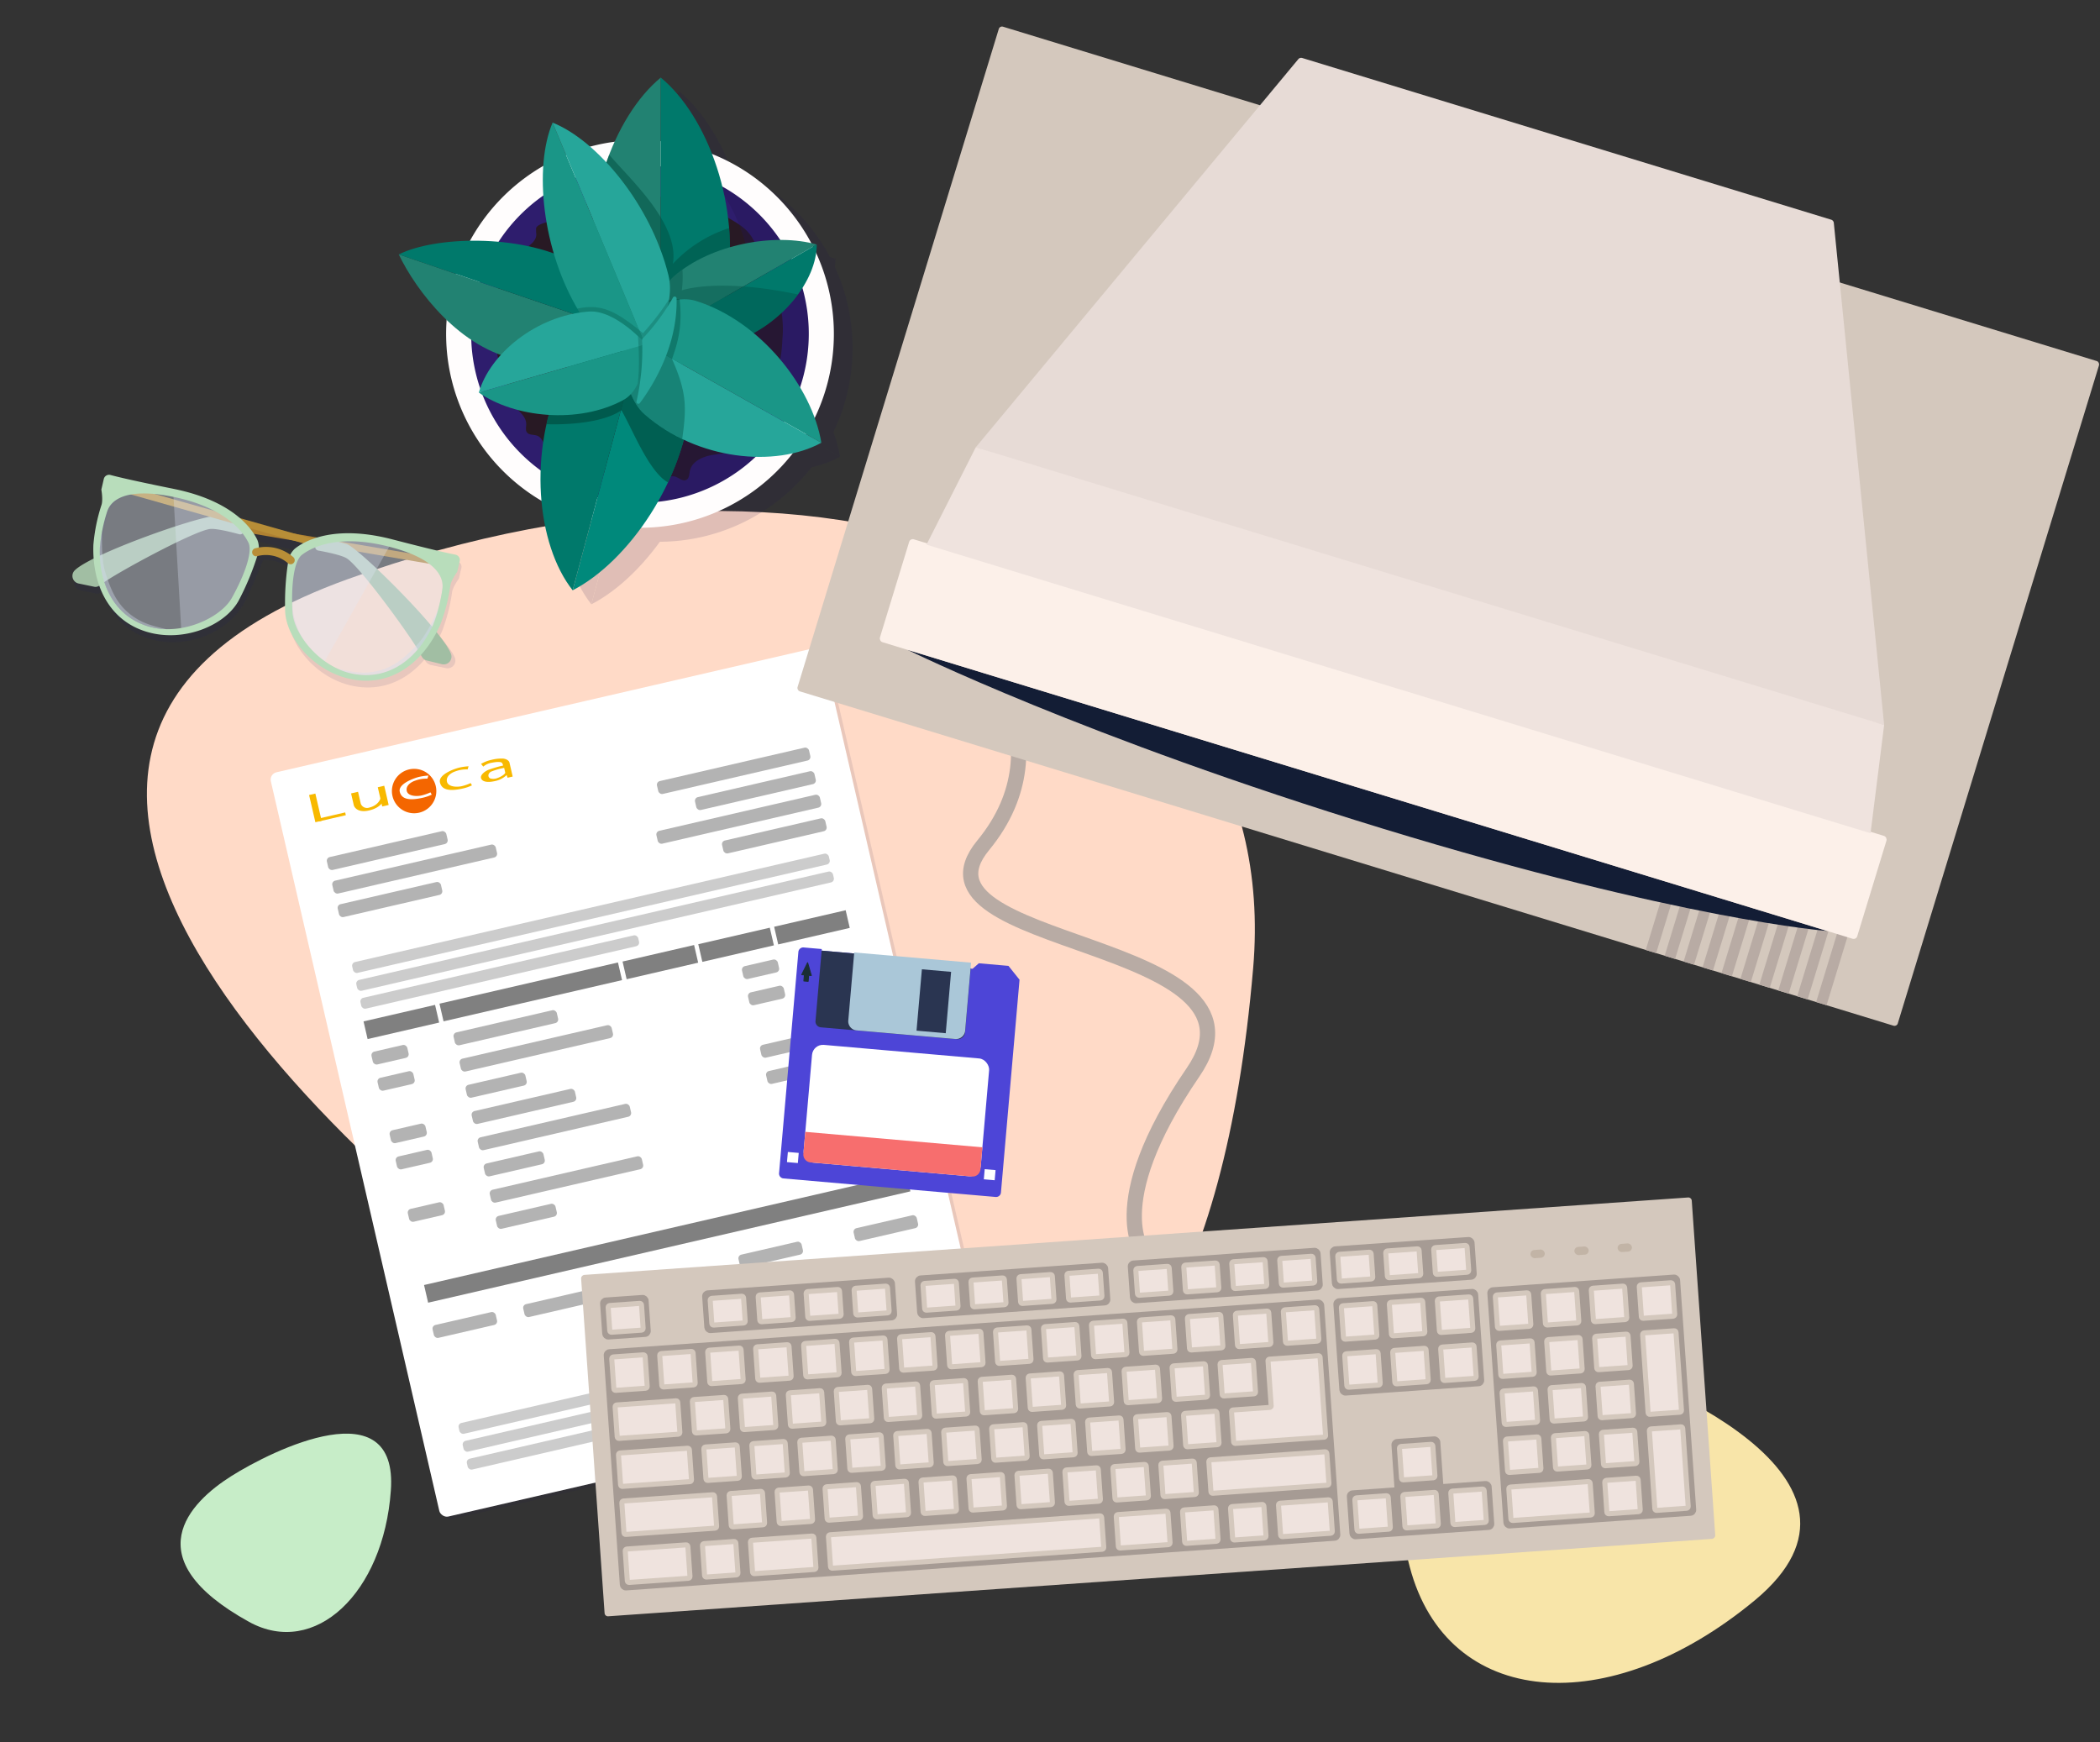
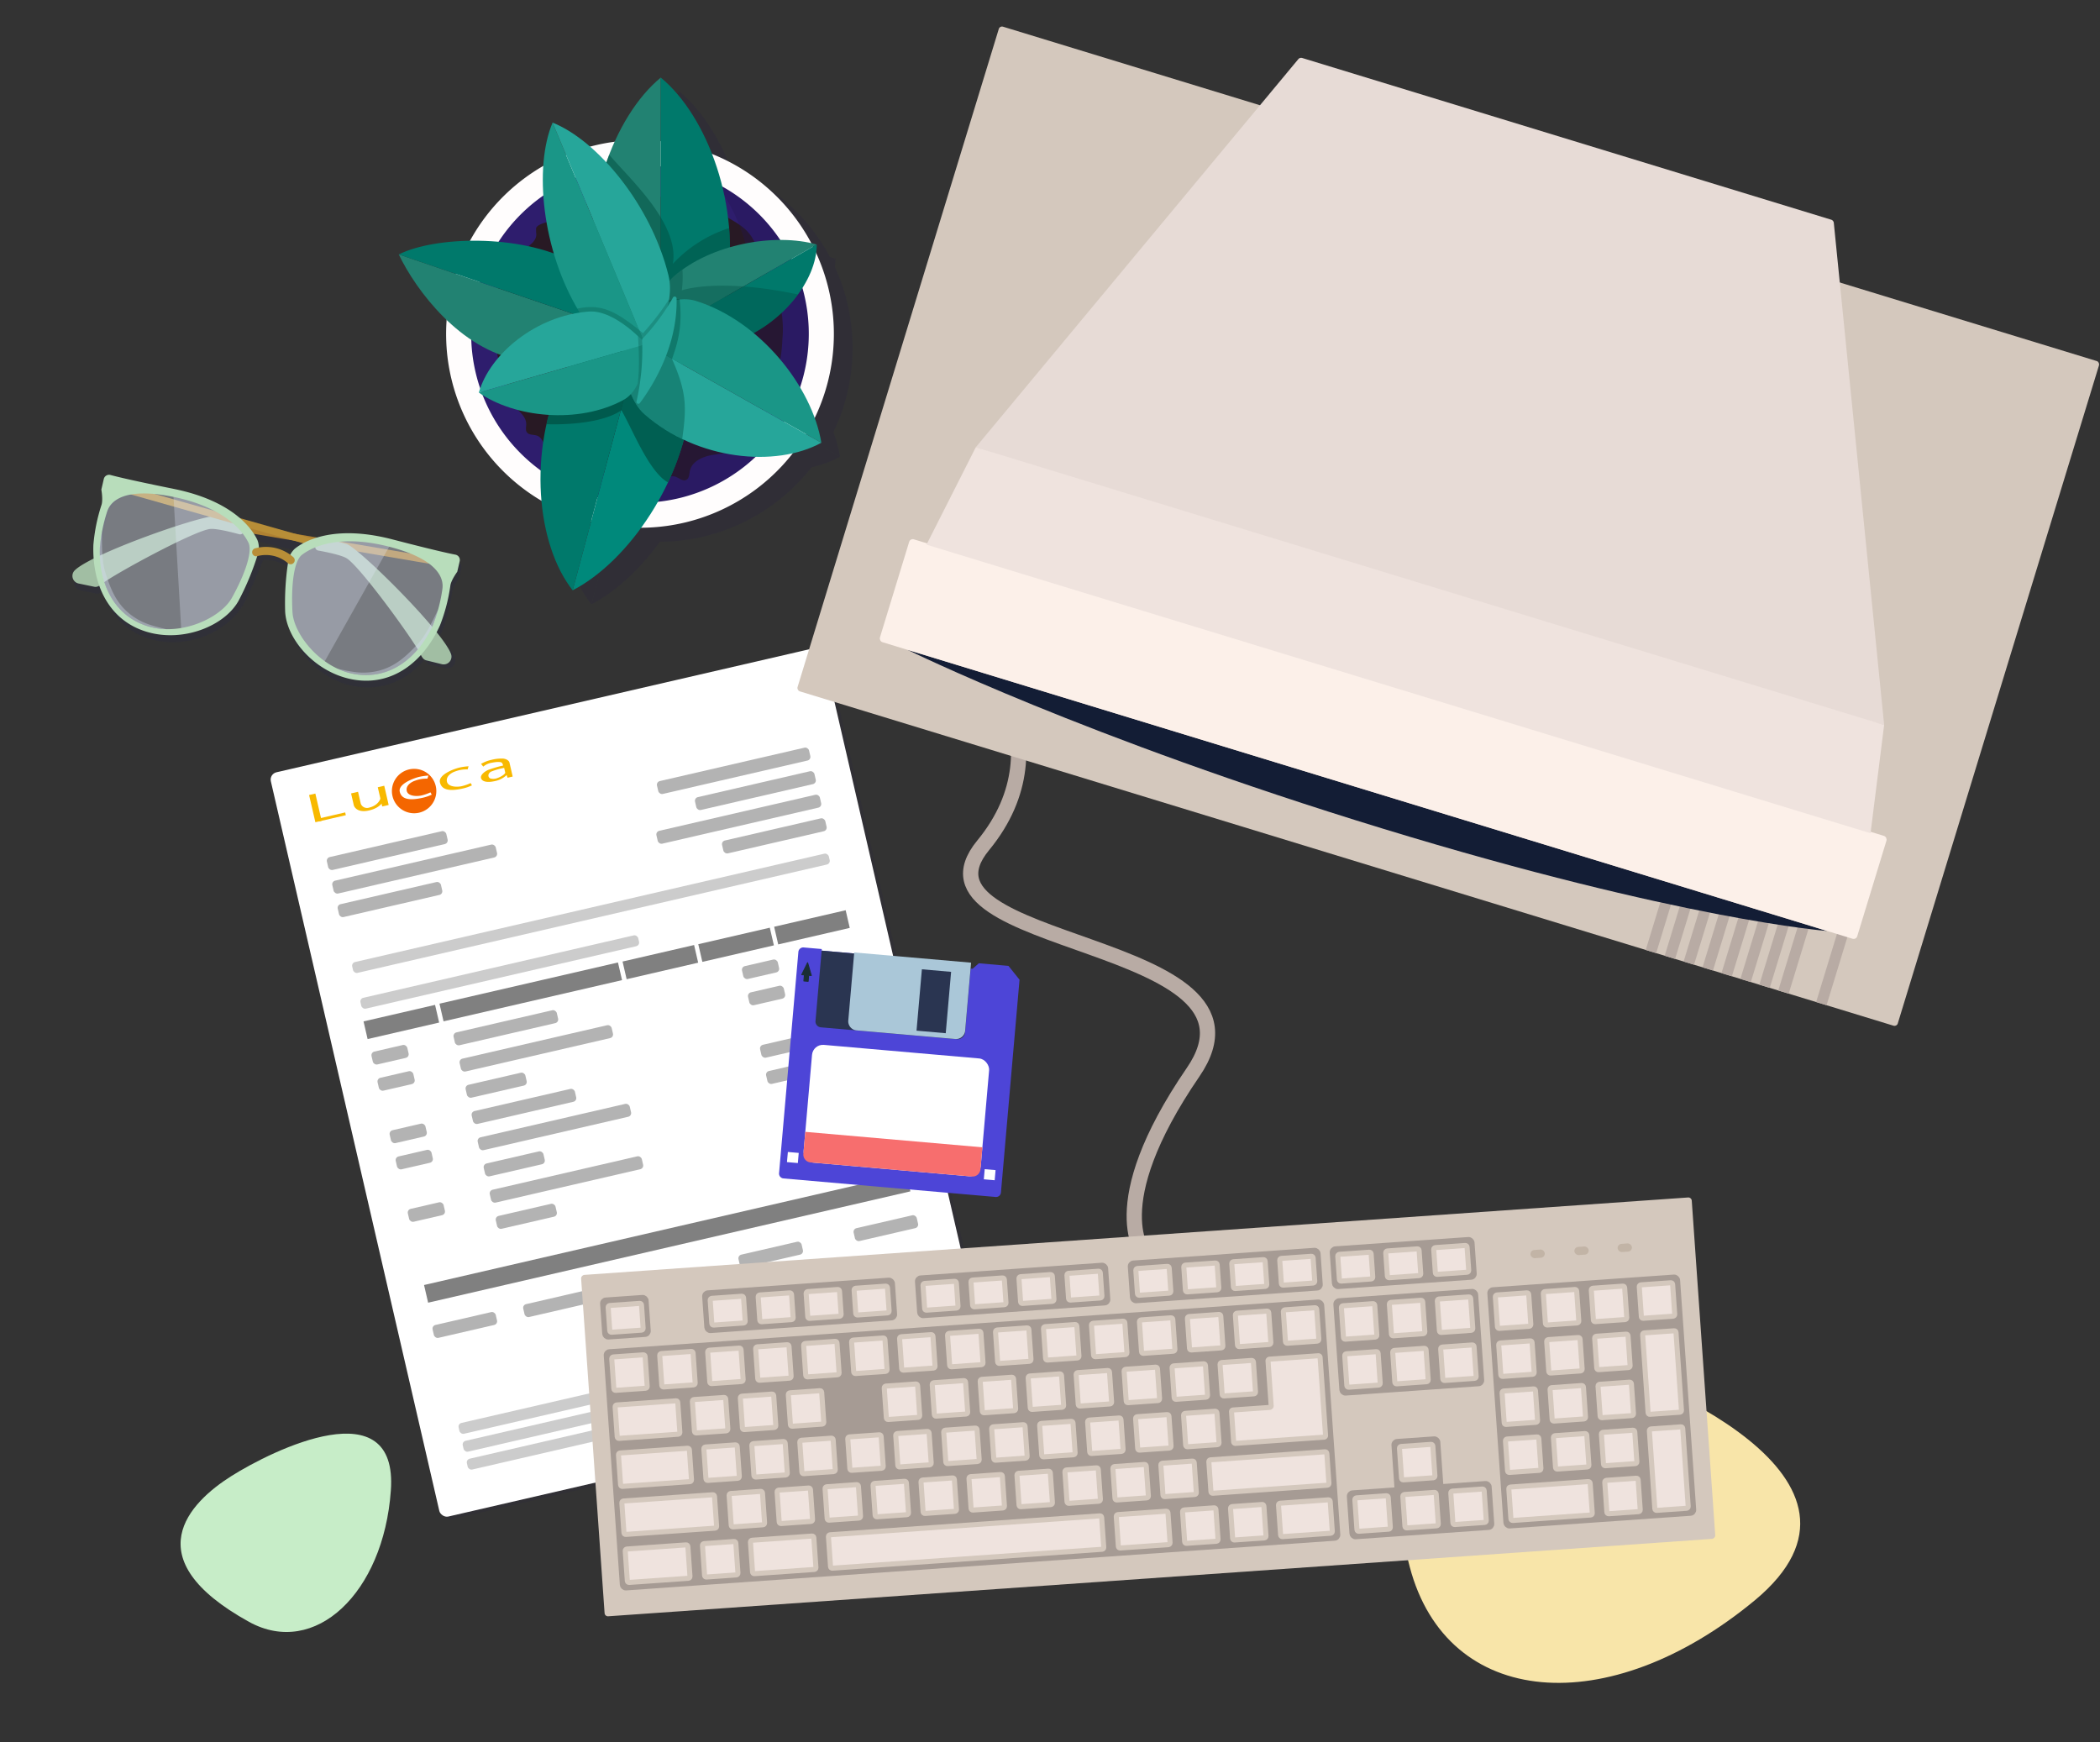
<svg xmlns="http://www.w3.org/2000/svg" width="688.394" height="571.227" viewBox="0 0 688.394 571.227">
  <rect x="0" y="0" width="688.394" height="571.227" fill="#333333" stroke="none" />
  <defs>
    <clipPath id="clip-path">
      <rect id="Rectangle_25814" data-name="Rectangle 25814" width="66.399" height="14.558" fill="none" />
    </clipPath>
  </defs>
  <g id="Groupe_47547" data-name="Groupe 47547" transform="translate(-898.932 -114.614)">
    <path id="Tracé_28744" data-name="Tracé 28744" d="M93.209,49.615c16.335-82.53,54.489-61.885,77-41.253,22.626,20.632,80.35,85.93,19.867,100.7C129.6,123.716,83.828,96.741,93.209,49.615Z" transform="translate(1255.528 624.55) rotate(-26)" fill="#f8e5a9" />
    <path id="Tracé_28746" data-name="Tracé 28746" d="M379.646,324.9c-37.717-20.834-19.517-39.154-5.867-47.775s54.84-28.857,52.325,4.789C423.709,315.438,401.2,336.751,379.646,324.9Z" transform="translate(600.945 321.433)" fill="#c7edc8" />
    <g id="Groupe_21920" data-name="Groupe 21920" transform="translate(1155.433 11.782) rotate(31)">
-       <path id="Tracé_28745" data-name="Tracé 28745" d="M348.7,280.764c96.815,197.681-32.812,220.906-115.179,216.855-82.5-4.051-313.536-39.7-205.108-173.106S293.339,167.746,348.7,280.764Z" transform="translate(0 0)" fill="#ffdac7" />
-     </g>
+       </g>
    <g id="Illustration_179" data-name="Illustration 179" transform="translate(1106.538 469.845) rotate(-13)">
      <g id="Groupe_47450" data-name="Groupe 47450" transform="translate(-93.482 -125.75)">
        <g id="Groupe_47437" data-name="Groupe 47437" transform="translate(1.083 1.083)" opacity="0.1" style="mix-blend-mode: multiply;isolation: isolate">
          <rect id="Rectangle_25815" data-name="Rectangle 25815" width="185.882" height="250.417" rx="2.459" fill="#1c124c" />
          <rect id="Rectangle_25816" data-name="Rectangle 25816" width="40.179" height="4.333" rx="1.23" transform="translate(11.981 31.012)" fill="#1c124c" />
          <rect id="Rectangle_25817" data-name="Rectangle 25817" width="54.984" height="4.333" rx="1.23" transform="translate(11.974 38.943)" fill="#1c124c" />
          <rect id="Rectangle_25818" data-name="Rectangle 25818" width="34.725" height="4.333" rx="1.23" transform="translate(11.967 46.86)" fill="#1c124c" />
          <rect id="Rectangle_25819" data-name="Rectangle 25819" width="34.725" height="4.333" rx="1.23" transform="translate(39.521 96.358)" fill="#1c124c" />
          <rect id="Rectangle_25820" data-name="Rectangle 25820" width="51.153" height="4.333" rx="1.23" transform="translate(39.514 105.186)" fill="#1c124c" />
          <rect id="Rectangle_25821" data-name="Rectangle 25821" width="20.089" height="4.333" rx="1.23" transform="translate(39.506 113.992)" fill="#1c124c" />
          <rect id="Rectangle_25822" data-name="Rectangle 25822" width="21.239" height="4.333" rx="1.23" transform="translate(152.859 188.398)" fill="#1c124c" />
          <rect id="Rectangle_25823" data-name="Rectangle 25823" width="21.239" height="4.333" rx="1.23" transform="translate(114.126 188.364)" fill="#1c124c" />
          <rect id="Rectangle_25824" data-name="Rectangle 25824" width="21.239" height="4.333" rx="1.23" transform="translate(11.237 188.272)" fill="#1c124c" />
          <rect id="Rectangle_25825" data-name="Rectangle 25825" width="33.667" height="4.333" rx="1.23" transform="translate(41.726 188.305)" fill="#1c124c" />
          <rect id="Rectangle_25826" data-name="Rectangle 25826" width="160.359" height="3.649" rx="1.23" transform="translate(12.326 221.482)" fill="#1c124c" />
          <rect id="Rectangle_25827" data-name="Rectangle 25827" width="160.359" height="3.649" rx="1.23" transform="translate(12.326 227.499)" fill="#1c124c" />
          <rect id="Rectangle_25828" data-name="Rectangle 25828" width="93.444" height="3.649" rx="1.23" transform="translate(12.326 233.516)" fill="#1c124c" />
          <rect id="Rectangle_25829" data-name="Rectangle 25829" width="160.359" height="3.649" rx="1.23" transform="translate(12.326 66.409)" fill="#1c124c" />
          <rect id="Rectangle_25830" data-name="Rectangle 25830" width="160.359" height="3.649" rx="1.23" transform="translate(12.326 72.426)" fill="#1c124c" />
          <rect id="Rectangle_25831" data-name="Rectangle 25831" width="93.444" height="3.649" rx="1.23" transform="translate(12.326 78.443)" fill="#1c124c" />
          <rect id="Rectangle_25832" data-name="Rectangle 25832" width="12.033" height="4.333" rx="1.23" transform="translate(136.531 96.458)" fill="#1c124c" />
          <rect id="Rectangle_25833" data-name="Rectangle 25833" width="12.033" height="4.333" rx="1.23" transform="translate(136.523 105.279)" fill="#1c124c" />
          <rect id="Rectangle_25834" data-name="Rectangle 25834" width="12.033" height="4.333" rx="1.23" transform="translate(136.507 122.92)" fill="#1c124c" />
          <rect id="Rectangle_25835" data-name="Rectangle 25835" width="12.033" height="4.333" rx="1.23" transform="translate(136.499 131.741)" fill="#1c124c" />
          <rect id="Rectangle_25836" data-name="Rectangle 25836" width="34.725" height="4.333" rx="1.23" transform="translate(39.498 122.819)" fill="#1c124c" />
          <rect id="Rectangle_25837" data-name="Rectangle 25837" width="51.153" height="4.333" rx="1.23" transform="translate(39.49 131.647)" fill="#1c124c" />
          <rect id="Rectangle_25838" data-name="Rectangle 25838" width="20.089" height="4.333" rx="1.23" transform="translate(39.482 140.454)" fill="#1c124c" />
          <rect id="Rectangle_25839" data-name="Rectangle 25839" width="51.153" height="4.333" rx="1.23" transform="translate(39.474 149.289)" fill="#1c124c" />
          <rect id="Rectangle_25840" data-name="Rectangle 25840" width="20.089" height="4.333" rx="1.23" transform="translate(39.466 158.096)" fill="#1c124c" />
          <rect id="Rectangle_25841" data-name="Rectangle 25841" width="12.033" height="4.333" rx="1.23" transform="translate(11.893 96.436)" fill="#1c124c" />
          <rect id="Rectangle_25842" data-name="Rectangle 25842" width="12.033" height="4.333" rx="1.23" transform="translate(11.893 105.256)" fill="#1c124c" />
          <rect id="Rectangle_25843" data-name="Rectangle 25843" width="12.033" height="4.333" rx="1.23" transform="translate(11.893 122.898)" fill="#1c124c" />
          <rect id="Rectangle_25844" data-name="Rectangle 25844" width="12.033" height="4.333" rx="1.23" transform="translate(11.893 131.718)" fill="#1c124c" />
          <rect id="Rectangle_25845" data-name="Rectangle 25845" width="12.033" height="4.333" rx="1.23" transform="translate(11.893 149.36)" fill="#1c124c" />
          <rect id="Rectangle_25846" data-name="Rectangle 25846" width="24.066" height="5.944" transform="translate(11.895 85.999)" fill="#1c124c" />
          <rect id="Rectangle_25847" data-name="Rectangle 25847" width="51.153" height="4.333" rx="1.23" transform="translate(123.018 31.078)" fill="#1c124c" />
          <rect id="Rectangle_25848" data-name="Rectangle 25848" width="40.179" height="4.333" rx="1.23" transform="translate(133.986 39.008)" fill="#1c124c" />
          <rect id="Rectangle_25849" data-name="Rectangle 25849" width="54.984" height="4.333" rx="1.23" transform="translate(119.174 46.926)" fill="#1c124c" />
          <rect id="Rectangle_25850" data-name="Rectangle 25850" width="34.725" height="4.333" rx="1.23" transform="translate(139.426 54.86)" fill="#1c124c" />
          <rect id="Rectangle_25851" data-name="Rectangle 25851" width="60.051" height="5.944" transform="translate(37.459 85.937)" fill="#1c124c" />
          <rect id="Rectangle_25852" data-name="Rectangle 25852" width="162.25" height="5.944" transform="translate(11.782 174.67)" fill="#1c124c" />
          <rect id="Rectangle_25853" data-name="Rectangle 25853" width="24.066" height="5.944" transform="translate(99.044 85.976)" fill="#1c124c" />
          <rect id="Rectangle_25854" data-name="Rectangle 25854" width="24.066" height="5.944" transform="translate(124.506 86.022)" fill="#1c124c" />
          <rect id="Rectangle_25855" data-name="Rectangle 25855" width="24.066" height="5.944" transform="translate(150.023 86.044)" fill="#1c124c" />
          <g id="Groupe_47434" data-name="Groupe 47434" transform="translate(11.2 8.871)">
            <g id="Groupe_47433" data-name="Groupe 47433" clip-path="url(#clip-path)">
              <g id="Groupe_47432" data-name="Groupe 47432">
                <g id="Groupe_47431" data-name="Groupe 47431" clip-path="url(#clip-path)">
                  <path id="Tracé_111319" data-name="Tracé 111319" d="M46.238,15.44a7.279,7.279,0,1,1-7.279-7.279,7.279,7.279,0,0,1,7.279,7.279" transform="translate(-5.119 -8.161)" fill="#1c124c" />
                  <rect id="Rectangle_25856" data-name="Rectangle 25856" width="2.111" height="9.157" transform="translate(0 0.8)" fill="#1c124c" />
                  <rect id="Rectangle_25857" data-name="Rectangle 25857" width="9.191" height="0.934" transform="translate(1.055 9.022)" fill="#1c124c" />
                  <rect id="Rectangle_25858" data-name="Rectangle 25858" width="2.174" height="6.465" transform="translate(22.512 3.381)" fill="#1c124c" />
                  <path id="Tracé_111320" data-name="Tracé 111320" d="M23.426,14.974V10.911H21.079v4.063s.164,2.711,4.473,2.711,5.6-2.347,5.6-2.347l-.938-.864s-.994,2.313-4.509,2.313a2.177,2.177,0,0,1-2.277-1.812" transform="translate(-7.552 -7.53)" fill="#1c124c" />
                  <path id="Tracé_111321" data-name="Tracé 111321" d="M54.623,11.888l.543-.928a19.273,19.273,0,0,0-3.031-.263c-1.576,0-7.309.63-7.309,3.31,0,2.822,2.946,3.629,7.064,3.629A13.985,13.985,0,0,0,54.83,17.3l-.241-.825a15.948,15.948,0,0,1-3.067.333c-1.576,0-4.4-.718-4.4-2.523s2.055-2.566,3.5-2.681a10.252,10.252,0,0,1,3.994.28" transform="translate(-2.1 -7.579)" fill="#1c124c" />
                  <path id="Tracé_111322" data-name="Tracé 111322" d="M43.624,11.888l.543-.928a19.273,19.273,0,0,0-3.031-.263c-1.578,0-7.309.63-7.309,3.31,0,2.822,2.946,3.629,7.063,3.629a14,14,0,0,0,2.94-.332l-.242-.825a15.944,15.944,0,0,1-3.065.333c-1.576,0-4.4-.718-4.4-2.523s2.055-2.566,3.5-2.681a10.258,10.258,0,0,1,4,.28" transform="translate(-4.625 -7.579)" fill="#1c124c" />
                  <path id="Tracé_111323" data-name="Tracé 111323" d="M64.2,11.05a13.489,13.489,0,0,0-3.713-.439,11.61,11.61,0,0,0-3.679.526l.508,1.034a5.615,5.615,0,0,1,3.118-.6c2.173.052,3.065.491,3.171.858a3.089,3.089,0,0,1,.14.858,39.363,39.363,0,0,0-5.1.3c-1.489.3-2.891,1.1-2.891,2.033s.963,2.084,4.607,2.033a7.683,7.683,0,0,0,3.8-1.07l.087.93h1.734v-4.7c0-.542-.555-1.35-1.787-1.769m-.3,4.713c-.456.648-2.173,1.051-2.888,1.1a3.553,3.553,0,0,1-2.385-.438c-.525-.491-.571-1.528.7-2.05a21.622,21.622,0,0,1,4.573-.245Z" transform="translate(0.41 -7.599)" fill="#1c124c" />
                </g>
              </g>
            </g>
          </g>
        </g>
        <g id="Groupe_47449" data-name="Groupe 47449">
          <g id="Groupe_47445" data-name="Groupe 47445">
            <rect id="Rectangle_25863" data-name="Rectangle 25863" width="185.882" height="250.417" rx="2.459" fill="#fff" />
            <rect id="Rectangle_25864" data-name="Rectangle 25864" width="40.179" height="4.333" rx="1.23" transform="translate(11.981 31.012)" fill="#b3b3b3" />
            <rect id="Rectangle_25865" data-name="Rectangle 25865" width="54.984" height="4.333" rx="1.23" transform="translate(11.974 38.943)" fill="#b3b3b3" />
            <rect id="Rectangle_25866" data-name="Rectangle 25866" width="34.725" height="4.333" rx="1.23" transform="translate(11.967 46.86)" fill="#b3b3b3" />
            <rect id="Rectangle_25867" data-name="Rectangle 25867" width="34.725" height="4.333" rx="1.23" transform="translate(39.521 96.358)" fill="#b3b3b3" />
            <rect id="Rectangle_25868" data-name="Rectangle 25868" width="51.153" height="4.333" rx="1.23" transform="translate(39.514 105.186)" fill="#b3b3b3" />
            <rect id="Rectangle_25869" data-name="Rectangle 25869" width="20.089" height="4.333" rx="1.23" transform="translate(39.506 113.992)" fill="#b3b3b3" />
            <rect id="Rectangle_25870" data-name="Rectangle 25870" width="21.239" height="4.333" rx="1.23" transform="translate(152.859 188.398)" fill="#b3b3b3" />
            <rect id="Rectangle_25871" data-name="Rectangle 25871" width="21.239" height="4.333" rx="1.23" transform="translate(114.126 188.364)" fill="#b3b3b3" />
            <rect id="Rectangle_25872" data-name="Rectangle 25872" width="21.239" height="4.333" rx="1.23" transform="translate(11.237 188.272)" fill="#b3b3b3" />
            <rect id="Rectangle_25873" data-name="Rectangle 25873" width="33.667" height="4.333" rx="1.23" transform="translate(41.726 188.305)" fill="#b3b3b3" />
            <rect id="Rectangle_25874" data-name="Rectangle 25874" width="160.359" height="3.649" rx="1.23" transform="translate(12.326 221.482)" fill="#ccc" />
            <rect id="Rectangle_25875" data-name="Rectangle 25875" width="160.359" height="3.649" rx="1.23" transform="translate(12.326 227.499)" fill="#ccc" />
            <rect id="Rectangle_25876" data-name="Rectangle 25876" width="93.444" height="3.649" rx="1.23" transform="translate(12.326 233.516)" fill="#ccc" />
            <rect id="Rectangle_25877" data-name="Rectangle 25877" width="160.359" height="3.649" rx="1.23" transform="translate(12.326 66.409)" fill="#ccc" />
-             <rect id="Rectangle_25878" data-name="Rectangle 25878" width="160.359" height="3.649" rx="1.23" transform="translate(12.326 72.426)" fill="#ccc" />
            <rect id="Rectangle_25879" data-name="Rectangle 25879" width="93.444" height="3.649" rx="1.23" transform="translate(12.326 78.443)" fill="#ccc" />
            <rect id="Rectangle_25880" data-name="Rectangle 25880" width="12.033" height="4.333" rx="1.23" transform="translate(136.531 96.458)" fill="#b3b3b3" />
            <rect id="Rectangle_25881" data-name="Rectangle 25881" width="12.033" height="4.333" rx="1.23" transform="translate(136.523 105.279)" fill="#b3b3b3" />
            <rect id="Rectangle_25882" data-name="Rectangle 25882" width="12.033" height="4.333" rx="1.23" transform="translate(136.507 122.92)" fill="#b3b3b3" />
            <rect id="Rectangle_25883" data-name="Rectangle 25883" width="12.033" height="4.333" rx="1.23" transform="translate(136.499 131.741)" fill="#b3b3b3" />
            <rect id="Rectangle_25884" data-name="Rectangle 25884" width="34.725" height="4.333" rx="1.23" transform="translate(39.498 122.819)" fill="#b3b3b3" />
            <rect id="Rectangle_25885" data-name="Rectangle 25885" width="51.153" height="4.333" rx="1.23" transform="translate(39.49 131.647)" fill="#b3b3b3" />
            <rect id="Rectangle_25886" data-name="Rectangle 25886" width="20.089" height="4.333" rx="1.23" transform="translate(39.482 140.454)" fill="#b3b3b3" />
            <rect id="Rectangle_25887" data-name="Rectangle 25887" width="51.153" height="4.333" rx="1.23" transform="translate(39.474 149.289)" fill="#b3b3b3" />
            <rect id="Rectangle_25888" data-name="Rectangle 25888" width="20.089" height="4.333" rx="1.23" transform="translate(39.466 158.096)" fill="#b3b3b3" />
            <rect id="Rectangle_25889" data-name="Rectangle 25889" width="12.033" height="4.333" rx="1.23" transform="translate(11.893 96.436)" fill="#b3b3b3" />
            <rect id="Rectangle_25890" data-name="Rectangle 25890" width="12.033" height="4.333" rx="1.23" transform="translate(11.893 105.256)" fill="#b3b3b3" />
            <rect id="Rectangle_25891" data-name="Rectangle 25891" width="12.033" height="4.333" rx="1.23" transform="translate(11.893 122.898)" fill="#b3b3b3" />
            <rect id="Rectangle_25892" data-name="Rectangle 25892" width="12.033" height="4.333" rx="1.23" transform="translate(11.893 131.718)" fill="#b3b3b3" />
            <rect id="Rectangle_25893" data-name="Rectangle 25893" width="12.033" height="4.333" rx="1.23" transform="translate(11.893 149.36)" fill="#b3b3b3" />
            <rect id="Rectangle_25894" data-name="Rectangle 25894" width="24.066" height="5.944" transform="translate(11.895 85.999)" fill="gray" />
            <rect id="Rectangle_25895" data-name="Rectangle 25895" width="51.153" height="4.333" rx="1.23" transform="translate(123.018 31.078)" fill="#b3b3b3" />
            <rect id="Rectangle_25896" data-name="Rectangle 25896" width="40.179" height="4.333" rx="1.23" transform="translate(133.986 39.008)" fill="#b3b3b3" />
            <rect id="Rectangle_25897" data-name="Rectangle 25897" width="54.984" height="4.333" rx="1.23" transform="translate(119.174 46.926)" fill="#b3b3b3" />
            <rect id="Rectangle_25898" data-name="Rectangle 25898" width="34.725" height="4.333" rx="1.23" transform="translate(139.426 54.86)" fill="#b3b3b3" />
            <rect id="Rectangle_25899" data-name="Rectangle 25899" width="60.051" height="5.944" transform="translate(37.459 85.937)" fill="gray" />
            <rect id="Rectangle_25900" data-name="Rectangle 25900" width="162.25" height="5.944" transform="translate(11.782 174.67)" fill="gray" />
            <rect id="Rectangle_25901" data-name="Rectangle 25901" width="24.066" height="5.944" transform="translate(99.044 85.976)" fill="gray" />
            <rect id="Rectangle_25902" data-name="Rectangle 25902" width="24.066" height="5.944" transform="translate(124.506 86.022)" fill="gray" />
            <rect id="Rectangle_25903" data-name="Rectangle 25903" width="24.066" height="5.944" transform="translate(150.023 86.044)" fill="gray" />
            <g id="old-logo-luvva-2" data-name="old-logo-luvva" transform="translate(11.2 8.871)">
              <g id="Groupe_47444" data-name="Groupe 47444">
                <g id="Groupe_47443" data-name="Groupe 47443" clip-path="url(#clip-path)">
                  <g id="Groupe_47442" data-name="Groupe 47442">
                    <g id="Groupe_47441" data-name="Groupe 47441" clip-path="url(#clip-path)">
                      <path id="Tracé_111324" data-name="Tracé 111324" d="M45.357,14.559A7.279,7.279,0,1,1,38.077,7.28a7.279,7.279,0,0,1,7.279,7.279" transform="translate(-4.238 -7.28)" fill="#f46600" />
                      <rect id="Rectangle_25904" data-name="Rectangle 25904" width="2.111" height="9.157" transform="translate(0 0.8)" fill="#f8b900" />
                      <rect id="Rectangle_25905" data-name="Rectangle 25905" width="9.191" height="0.934" transform="translate(1.055 9.022)" fill="#f8b900" />
                      <rect id="Rectangle_25906" data-name="Rectangle 25906" width="2.174" height="6.465" transform="translate(22.512 3.381)" fill="#f8b900" />
                      <path id="Tracé_111325" data-name="Tracé 111325" d="M22.545,14.093V10.03H20.2v4.063s.164,2.711,4.473,2.711,5.6-2.347,5.6-2.347l-.938-.864s-.994,2.313-4.509,2.313a2.177,2.177,0,0,1-2.277-1.812" transform="translate(-6.672 -6.649)" fill="#f8b900" />
                      <path id="Tracé_111326" data-name="Tracé 111326" d="M53.742,11.007l.543-.928a19.273,19.273,0,0,0-3.031-.263c-1.576,0-7.309.63-7.309,3.31,0,2.822,2.946,3.629,7.064,3.629a13.985,13.985,0,0,0,2.939-.332l-.241-.825a15.948,15.948,0,0,1-3.067.333c-1.576,0-4.4-.718-4.4-2.523s2.055-2.566,3.5-2.681a10.252,10.252,0,0,1,3.994.28" transform="translate(-1.219 -6.698)" fill="#f8b900" />
                      <path id="Tracé_111327" data-name="Tracé 111327" d="M42.743,11.007l.543-.928a19.273,19.273,0,0,0-3.031-.263c-1.578,0-7.309.63-7.309,3.31,0,2.822,2.946,3.629,7.063,3.629a14,14,0,0,0,2.94-.332l-.242-.825a15.944,15.944,0,0,1-3.065.333c-1.576,0-4.4-.718-4.4-2.523s2.055-2.566,3.5-2.681a10.256,10.256,0,0,1,4,.28" transform="translate(-3.744 -6.698)" fill="#fff" />
                      <path id="Tracé_111328" data-name="Tracé 111328" d="M63.321,10.169a13.489,13.489,0,0,0-3.713-.439,11.61,11.61,0,0,0-3.679.526l.508,1.034a5.615,5.615,0,0,1,3.118-.6c2.173.052,3.065.491,3.171.858a3.089,3.089,0,0,1,.14.858,39.363,39.363,0,0,0-5.1.3c-1.489.3-2.891,1.1-2.891,2.033s.963,2.084,4.607,2.033a7.683,7.683,0,0,0,3.8-1.07l.087.93h1.734v-4.7c0-.542-.555-1.35-1.787-1.769m-.3,4.713c-.456.648-2.173,1.051-2.888,1.1a3.553,3.553,0,0,1-2.385-.438c-.525-.491-.571-1.528.7-2.05a21.622,21.622,0,0,1,4.573-.245Z" transform="translate(1.291 -6.718)" fill="#f8b900" />
                    </g>
                  </g>
                </g>
              </g>
            </g>
          </g>
        </g>
      </g>
    </g>
    <path id="Tracé_111397" data-name="Tracé 111397" d="M6371.555,493.326s-14.868-15.34,14.767-60.194-97.612-38.545-70.076-73.169-4.653-68.2-4.653-68.2" transform="matrix(1, 0.017, -0.017, 1, -5088.916, -75.58)" fill="none" stroke="#b8aba4" stroke-width="5" />
    <g id="Illustration_178" data-name="Illustration 178" transform="translate(1412.853 338.229) rotate(17)">
      <g id="Groupe_47524" data-name="Groupe 47524" transform="translate(-240.966 -170.215)">
        <rect id="Rectangle_26852" data-name="Rectangle 26852" width="377.139" height="227.855" rx="1.1" transform="translate(0 18.865)" fill="#d4c8bd" />
        <g id="Groupe_47523" data-name="Groupe 47523" transform="translate(291.09 206.006)">
          <rect id="Rectangle_26853" data-name="Rectangle 26853" width="3.571" height="40.714" transform="translate(0)" fill="#b8aba4" />
          <rect id="Rectangle_26854" data-name="Rectangle 26854" width="3.571" height="40.714" transform="translate(6.49)" fill="#b8aba4" />
          <rect id="Rectangle_26855" data-name="Rectangle 26855" width="3.571" height="40.714" transform="translate(12.979)" fill="#b8aba4" />
          <rect id="Rectangle_26856" data-name="Rectangle 26856" width="3.571" height="40.714" transform="translate(19.469)" fill="#b8aba4" />
          <rect id="Rectangle_26857" data-name="Rectangle 26857" width="3.571" height="40.714" transform="translate(25.958)" fill="#b8aba4" />
          <rect id="Rectangle_26858" data-name="Rectangle 26858" width="3.571" height="40.714" transform="translate(32.448)" fill="#b8aba4" />
          <rect id="Rectangle_26859" data-name="Rectangle 26859" width="3.571" height="40.714" transform="translate(38.937)" fill="#b8aba4" />
          <rect id="Rectangle_26860" data-name="Rectangle 26860" width="3.571" height="40.714" transform="translate(45.427)" fill="#b8aba4" />
-           <rect id="Rectangle_26861" data-name="Rectangle 26861" width="3.571" height="40.714" transform="translate(51.917)" fill="#b8aba4" />
          <rect id="Rectangle_26862" data-name="Rectangle 26862" width="3.571" height="40.714" transform="translate(58.406)" fill="#b8aba4" />
        </g>
        <path id="Tracé_111399" data-name="Tracé 111399" d="M56.345,406.675s63.778,10.5,166.05,10.5,149.109-10.5,149.109-10.5Z" transform="translate(-25.356 -183.293)" fill="#131d35" />
        <path id="Tracé_111400" data-name="Tracé 111400" d="M307.258,1.272a1.222,1.222,0,0,0-1.127-.75H124.817a1.223,1.223,0,0,0-1.128.75l-63.9,152.581,155.687,5.961,155.687-5.961Z" transform="translate(-26.904 -0.522)" fill="#e7dbd6" />
        <rect id="Rectangle_26863" data-name="Rectangle 26863" width="335.006" height="35.255" rx="1.223" transform="translate(21.066 188.127)" fill="#fcf0e9" />
        <path id="Tracé_111401" data-name="Tracé 111401" d="M372.272,314.563H48.673l6.113-35.255H366.159Z" transform="translate(-21.903 -125.977)" fill="#efe3de" />
      </g>
    </g>
    <g id="Illustration_177" data-name="Illustration 177" transform="matrix(0.998, -0.07, 0.07, 0.998, 1275.31, 575.841)">
      <g id="Groupe_47476" data-name="Groupe 47476" transform="translate(-182.402 -56.073)">
        <rect id="Rectangle_26006" data-name="Rectangle 26006" width="112.146" height="364.805" rx="1.102" transform="translate(364.805 0) rotate(90)" fill="#d4c8bd" />
        <g id="Groupe_47473" data-name="Groupe 47473" transform="translate(6.458 8.715)">
          <rect id="Rectangle_26007" data-name="Rectangle 26007" width="61.656" height="12.374" rx="1.102" transform="translate(33.522)" fill="#a69b94" stroke="#a69b94" stroke-miterlimit="10" stroke-width="1.653" />
          <rect id="Rectangle_26008" data-name="Rectangle 26008" width="234.985" height="77.574" rx="1.102" transform="translate(0 16.986)" fill="#a69b94" stroke="#a69b94" stroke-miterlimit="10" stroke-width="1.653" />
          <rect id="Rectangle_26009" data-name="Rectangle 26009" width="14.278" height="12.133" rx="1.102" fill="#a69b94" stroke="#a69b94" stroke-miterlimit="10" stroke-width="1.653" />
          <rect id="Rectangle_26010" data-name="Rectangle 26010" width="61.782" height="12.374" rx="1.102" transform="translate(103.425)" fill="#a69b94" stroke="#a69b94" stroke-miterlimit="10" stroke-width="1.653" />
          <rect id="Rectangle_26011" data-name="Rectangle 26011" width="61.658" height="12.374" rx="1.102" transform="translate(173.327)" fill="#a69b94" stroke="#a69b94" stroke-miterlimit="10" stroke-width="1.653" />
          <rect id="Rectangle_26012" data-name="Rectangle 26012" width="45.901" height="12.374" rx="1.102" transform="translate(239.658)" fill="#a69b94" stroke="#a69b94" stroke-miterlimit="10" stroke-width="1.653" />
          <rect id="Rectangle_26013" data-name="Rectangle 26013" width="45.901" height="30.306" rx="1.102" transform="translate(239.658 17.052)" fill="#a69b94" stroke="#a69b94" stroke-miterlimit="10" stroke-width="1.653" />
          <rect id="Rectangle_26014" data-name="Rectangle 26014" width="61.657" height="77.574" rx="1.102" transform="translate(290.231 16.986)" fill="#a69b94" stroke="#a69b94" stroke-miterlimit="10" stroke-width="1.653" />
          <rect id="Rectangle_26015" data-name="Rectangle 26015" width="45.901" height="14.404" rx="1.102" transform="translate(239.658 80.156)" fill="#a69b94" stroke="#a69b94" stroke-miterlimit="10" stroke-width="1.653" />
          <rect id="Rectangle_26016" data-name="Rectangle 26016" width="14.387" height="17.491" rx="1.102" transform="translate(255.415 64.38)" fill="#a69b94" stroke="#a69b94" stroke-miterlimit="10" stroke-width="1.653" />
        </g>
        <g id="Groupe_47475" data-name="Groupe 47475" transform="translate(8.171 10.586)">
          <rect id="Rectangle_26120" data-name="Rectangle 26120" width="10.975" height="10.961" rx="0.551" transform="translate(348.463 16.896) rotate(90)" fill="#efe3de" stroke="#d4c8bd" stroke-miterlimit="10" stroke-width="1.653" />
          <rect id="Rectangle_26121" data-name="Rectangle 26121" width="10.975" height="10.961" rx="0.551" transform="translate(332.707 16.896) rotate(90)" fill="#efe3de" stroke="#d4c8bd" stroke-miterlimit="10" stroke-width="1.653" />
          <rect id="Rectangle_26122" data-name="Rectangle 26122" width="10.975" height="10.961" rx="0.551" transform="translate(316.95 16.896) rotate(90)" fill="#efe3de" stroke="#d4c8bd" stroke-miterlimit="10" stroke-width="1.653" />
          <rect id="Rectangle_26123" data-name="Rectangle 26123" width="10.975" height="10.961" rx="0.551" transform="translate(301.193 16.896) rotate(90)" fill="#efe3de" stroke="#d4c8bd" stroke-miterlimit="10" stroke-width="1.653" />
          <rect id="Rectangle_26124" data-name="Rectangle 26124" width="10.975" height="10.961" rx="0.551" transform="translate(332.707 32.672) rotate(90)" fill="#efe3de" stroke="#d4c8bd" stroke-miterlimit="10" stroke-width="1.653" />
          <rect id="Rectangle_26125" data-name="Rectangle 26125" width="10.975" height="10.961" rx="0.551" transform="translate(316.95 32.672) rotate(90)" fill="#efe3de" stroke="#d4c8bd" stroke-miterlimit="10" stroke-width="1.653" />
          <rect id="Rectangle_26126" data-name="Rectangle 26126" width="10.975" height="10.961" rx="0.551" transform="translate(301.193 32.672) rotate(90)" fill="#efe3de" stroke="#d4c8bd" stroke-miterlimit="10" stroke-width="1.653" />
          <rect id="Rectangle_26127" data-name="Rectangle 26127" width="10.975" height="10.961" rx="0.551" transform="translate(282.133 16.896) rotate(90)" fill="#efe3de" stroke="#d4c8bd" stroke-miterlimit="10" stroke-width="1.653" />
          <rect id="Rectangle_26128" data-name="Rectangle 26128" width="10.975" height="10.961" rx="0.551" transform="translate(266.376 16.896) rotate(90)" fill="#efe3de" stroke="#d4c8bd" stroke-miterlimit="10" stroke-width="1.653" />
          <rect id="Rectangle_26129" data-name="Rectangle 26129" width="10.975" height="10.961" rx="0.551" transform="translate(250.619 16.896) rotate(90)" fill="#efe3de" stroke="#d4c8bd" stroke-miterlimit="10" stroke-width="1.653" />
          <rect id="Rectangle_26130" data-name="Rectangle 26130" width="10.975" height="10.961" rx="0.551" transform="translate(231.56 16.896) rotate(90)" fill="#efe3de" stroke="#d4c8bd" stroke-miterlimit="10" stroke-width="1.653" />
          <rect id="Rectangle_26131" data-name="Rectangle 26131" width="10.975" height="10.961" rx="0.551" transform="translate(215.803 16.896) rotate(90)" fill="#efe3de" stroke="#d4c8bd" stroke-miterlimit="10" stroke-width="1.653" />
          <rect id="Rectangle_26132" data-name="Rectangle 26132" width="10.975" height="10.961" rx="0.551" transform="translate(200.046 16.896) rotate(90)" fill="#efe3de" stroke="#d4c8bd" stroke-miterlimit="10" stroke-width="1.653" />
          <rect id="Rectangle_26133" data-name="Rectangle 26133" width="10.975" height="10.961" rx="0.551" transform="translate(184.289 16.896) rotate(90)" fill="#efe3de" stroke="#d4c8bd" stroke-miterlimit="10" stroke-width="1.653" />
          <rect id="Rectangle_26134" data-name="Rectangle 26134" width="10.975" height="10.961" rx="0.551" transform="translate(168.532 16.896) rotate(90)" fill="#efe3de" stroke="#d4c8bd" stroke-miterlimit="10" stroke-width="1.653" />
          <rect id="Rectangle_26135" data-name="Rectangle 26135" width="10.975" height="10.961" rx="0.551" transform="translate(152.775 16.896) rotate(90)" fill="#efe3de" stroke="#d4c8bd" stroke-miterlimit="10" stroke-width="1.653" />
          <rect id="Rectangle_26136" data-name="Rectangle 26136" width="10.975" height="10.961" rx="0.551" transform="translate(137.018 16.896) rotate(90)" fill="#efe3de" stroke="#d4c8bd" stroke-miterlimit="10" stroke-width="1.653" />
          <rect id="Rectangle_26137" data-name="Rectangle 26137" width="10.975" height="10.961" rx="0.551" transform="translate(121.261 16.896) rotate(90)" fill="#efe3de" stroke="#d4c8bd" stroke-miterlimit="10" stroke-width="1.653" />
          <rect id="Rectangle_26138" data-name="Rectangle 26138" width="10.975" height="10.961" rx="0.551" transform="translate(105.504 16.896) rotate(90)" fill="#efe3de" stroke="#d4c8bd" stroke-miterlimit="10" stroke-width="1.653" />
          <rect id="Rectangle_26139" data-name="Rectangle 26139" width="10.975" height="10.961" rx="0.551" transform="translate(89.746 16.896) rotate(90)" fill="#efe3de" stroke="#d4c8bd" stroke-miterlimit="10" stroke-width="1.653" />
          <rect id="Rectangle_26140" data-name="Rectangle 26140" width="10.975" height="10.961" rx="0.551" transform="translate(73.989 16.896) rotate(90)" fill="#efe3de" stroke="#d4c8bd" stroke-miterlimit="10" stroke-width="1.653" />
          <rect id="Rectangle_26141" data-name="Rectangle 26141" width="10.975" height="10.961" rx="0.551" transform="translate(58.232 16.896) rotate(90)" fill="#efe3de" stroke="#d4c8bd" stroke-miterlimit="10" stroke-width="1.653" />
          <rect id="Rectangle_26142" data-name="Rectangle 26142" width="10.975" height="10.961" rx="0.551" transform="translate(42.475 16.896) rotate(90)" fill="#efe3de" stroke="#d4c8bd" stroke-miterlimit="10" stroke-width="1.653" />
          <rect id="Rectangle_26143" data-name="Rectangle 26143" width="10.975" height="10.961" rx="0.551" transform="translate(26.718 16.896) rotate(90)" fill="#efe3de" stroke="#d4c8bd" stroke-miterlimit="10" stroke-width="1.653" />
          <rect id="Rectangle_26144" data-name="Rectangle 26144" width="10.975" height="10.961" rx="0.551" transform="translate(36.336 32.672) rotate(90)" fill="#efe3de" stroke="#d4c8bd" stroke-miterlimit="10" stroke-width="1.653" />
          <rect id="Rectangle_26145" data-name="Rectangle 26145" width="10.975" height="10.961" rx="0.551" transform="translate(36.336 80) rotate(90)" fill="#efe3de" stroke="#d4c8bd" stroke-miterlimit="10" stroke-width="1.653" />
          <rect id="Rectangle_26146" data-name="Rectangle 26146" width="10.975" height="10.961" rx="0.551" transform="translate(39.003 48.448) rotate(90)" fill="#efe3de" stroke="#d4c8bd" stroke-miterlimit="10" stroke-width="1.653" />
          <rect id="Rectangle_26147" data-name="Rectangle 26147" width="10.975" height="10.961" rx="0.551" transform="translate(54.759 48.448) rotate(90)" fill="#efe3de" stroke="#d4c8bd" stroke-miterlimit="10" stroke-width="1.653" />
          <rect id="Rectangle_26148" data-name="Rectangle 26148" width="10.975" height="10.961" rx="0.551" transform="translate(70.516 48.448) rotate(90)" fill="#efe3de" stroke="#d4c8bd" stroke-miterlimit="10" stroke-width="1.653" />
          <rect id="Rectangle_26149" data-name="Rectangle 26149" width="10.975" height="10.961" rx="0.551" transform="translate(86.273 48.448) rotate(90)" fill="#efe3de" stroke="#d4c8bd" stroke-miterlimit="10" stroke-width="1.653" />
          <rect id="Rectangle_26150" data-name="Rectangle 26150" width="10.975" height="10.961" rx="0.551" transform="translate(102.03 48.448) rotate(90)" fill="#efe3de" stroke="#d4c8bd" stroke-miterlimit="10" stroke-width="1.653" />
          <rect id="Rectangle_26151" data-name="Rectangle 26151" width="10.975" height="10.961" rx="0.551" transform="translate(117.787 48.448) rotate(90)" fill="#efe3de" stroke="#d4c8bd" stroke-miterlimit="10" stroke-width="1.653" />
          <rect id="Rectangle_26152" data-name="Rectangle 26152" width="10.975" height="10.961" rx="0.551" transform="translate(133.544 48.448) rotate(90)" fill="#efe3de" stroke="#d4c8bd" stroke-miterlimit="10" stroke-width="1.653" />
          <rect id="Rectangle_26153" data-name="Rectangle 26153" width="10.975" height="10.961" rx="0.551" transform="translate(149.3 48.448) rotate(90)" fill="#efe3de" stroke="#d4c8bd" stroke-miterlimit="10" stroke-width="1.653" />
          <rect id="Rectangle_26154" data-name="Rectangle 26154" width="10.975" height="10.961" rx="0.551" transform="translate(165.057 48.448) rotate(90)" fill="#efe3de" stroke="#d4c8bd" stroke-miterlimit="10" stroke-width="1.653" />
          <rect id="Rectangle_26155" data-name="Rectangle 26155" width="10.975" height="10.961" rx="0.551" transform="translate(180.814 48.448) rotate(90)" fill="#efe3de" stroke="#d4c8bd" stroke-miterlimit="10" stroke-width="1.653" />
          <rect id="Rectangle_26156" data-name="Rectangle 26156" width="10.975" height="10.961" rx="0.551" transform="translate(196.571 48.448) rotate(90)" fill="#efe3de" stroke="#d4c8bd" stroke-miterlimit="10" stroke-width="1.653" />
          <rect id="Rectangle_26157" data-name="Rectangle 26157" width="10.975" height="10.961" rx="0.551" transform="translate(188.007 64.224) rotate(90)" fill="#efe3de" stroke="#d4c8bd" stroke-miterlimit="10" stroke-width="1.653" />
          <rect id="Rectangle_26158" data-name="Rectangle 26158" width="10.975" height="10.961" rx="0.551" transform="translate(172.25 64.224) rotate(90)" fill="#efe3de" stroke="#d4c8bd" stroke-miterlimit="10" stroke-width="1.653" />
          <rect id="Rectangle_26159" data-name="Rectangle 26159" width="10.975" height="10.961" rx="0.551" transform="translate(156.493 64.224) rotate(90)" fill="#efe3de" stroke="#d4c8bd" stroke-miterlimit="10" stroke-width="1.653" />
          <rect id="Rectangle_26160" data-name="Rectangle 26160" width="10.975" height="10.961" rx="0.551" transform="translate(140.736 64.224) rotate(90)" fill="#efe3de" stroke="#d4c8bd" stroke-miterlimit="10" stroke-width="1.653" />
          <rect id="Rectangle_26161" data-name="Rectangle 26161" width="10.975" height="10.961" rx="0.551" transform="translate(124.979 64.224) rotate(90)" fill="#efe3de" stroke="#d4c8bd" stroke-miterlimit="10" stroke-width="1.653" />
          <rect id="Rectangle_26162" data-name="Rectangle 26162" width="10.975" height="10.961" rx="0.551" transform="translate(109.222 64.224) rotate(90)" fill="#efe3de" stroke="#d4c8bd" stroke-miterlimit="10" stroke-width="1.653" />
          <rect id="Rectangle_26163" data-name="Rectangle 26163" width="10.975" height="10.961" rx="0.551" transform="translate(93.466 64.224) rotate(90)" fill="#efe3de" stroke="#d4c8bd" stroke-miterlimit="10" stroke-width="1.653" />
          <rect id="Rectangle_26164" data-name="Rectangle 26164" width="10.975" height="10.961" rx="0.551" transform="translate(77.709 64.224) rotate(90)" fill="#efe3de" stroke="#d4c8bd" stroke-miterlimit="10" stroke-width="1.653" />
          <rect id="Rectangle_26165" data-name="Rectangle 26165" width="10.975" height="10.961" rx="0.551" transform="translate(61.952 64.224) rotate(90)" fill="#efe3de" stroke="#d4c8bd" stroke-miterlimit="10" stroke-width="1.653" />
          <rect id="Rectangle_26166" data-name="Rectangle 26166" width="10.975" height="10.961" rx="0.551" transform="translate(46.195 64.224) rotate(90)" fill="#efe3de" stroke="#d4c8bd" stroke-miterlimit="10" stroke-width="1.653" />
          <rect id="Rectangle_26167" data-name="Rectangle 26167" width="10.975" height="10.961" rx="0.551" transform="translate(52.093 32.672) rotate(90)" fill="#efe3de" stroke="#d4c8bd" stroke-miterlimit="10" stroke-width="1.653" />
          <rect id="Rectangle_26168" data-name="Rectangle 26168" width="10.975" height="20.82" rx="0.551" transform="translate(61.952 80) rotate(90)" fill="#efe3de" stroke="#d4c8bd" stroke-miterlimit="10" stroke-width="1.653" />
          <rect id="Rectangle_26169" data-name="Rectangle 26169" width="10.975" height="10.961" rx="0.551" transform="translate(67.85 32.672) rotate(90)" fill="#efe3de" stroke="#d4c8bd" stroke-miterlimit="10" stroke-width="1.653" />
-           <rect id="Rectangle_26170" data-name="Rectangle 26170" width="10.975" height="10.961" rx="0.551" transform="translate(83.607 32.672) rotate(90)" fill="#efe3de" stroke="#d4c8bd" stroke-miterlimit="10" stroke-width="1.653" />
          <rect id="Rectangle_26171" data-name="Rectangle 26171" width="10.975" height="10.961" rx="0.551" transform="translate(99.363 32.672) rotate(90)" fill="#efe3de" stroke="#d4c8bd" stroke-miterlimit="10" stroke-width="1.653" />
          <rect id="Rectangle_26172" data-name="Rectangle 26172" width="10.975" height="10.961" rx="0.551" transform="translate(115.12 32.672) rotate(90)" fill="#efe3de" stroke="#d4c8bd" stroke-miterlimit="10" stroke-width="1.653" />
          <rect id="Rectangle_26173" data-name="Rectangle 26173" width="10.975" height="10.961" rx="0.551" transform="translate(130.877 32.672) rotate(90)" fill="#efe3de" stroke="#d4c8bd" stroke-miterlimit="10" stroke-width="1.653" />
          <rect id="Rectangle_26174" data-name="Rectangle 26174" width="10.975" height="10.961" rx="0.551" transform="translate(146.634 32.672) rotate(90)" fill="#efe3de" stroke="#d4c8bd" stroke-miterlimit="10" stroke-width="1.653" />
          <rect id="Rectangle_26175" data-name="Rectangle 26175" width="10.975" height="10.961" rx="0.551" transform="translate(162.391 32.672) rotate(90)" fill="#efe3de" stroke="#d4c8bd" stroke-miterlimit="10" stroke-width="1.653" />
          <rect id="Rectangle_26176" data-name="Rectangle 26176" width="10.975" height="10.961" rx="0.551" transform="translate(178.148 32.672) rotate(90)" fill="#efe3de" stroke="#d4c8bd" stroke-miterlimit="10" stroke-width="1.653" />
          <rect id="Rectangle_26177" data-name="Rectangle 26177" width="10.975" height="10.961" rx="0.551" transform="translate(193.904 32.672) rotate(90)" fill="#efe3de" stroke="#d4c8bd" stroke-miterlimit="10" stroke-width="1.653" />
          <rect id="Rectangle_26178" data-name="Rectangle 26178" width="10.975" height="10.961" rx="0.551" transform="translate(209.661 32.672) rotate(90)" fill="#efe3de" stroke="#d4c8bd" stroke-miterlimit="10" stroke-width="1.653" />
          <rect id="Rectangle_26179" data-name="Rectangle 26179" width="10.975" height="10.961" rx="0.551" transform="translate(10.961 16.896) rotate(90)" fill="#efe3de" stroke="#d4c8bd" stroke-miterlimit="10" stroke-width="1.653" />
          <rect id="Rectangle_26180" data-name="Rectangle 26180" width="10.975" height="10.961" rx="0.551" transform="translate(282.133 32.672) rotate(90)" fill="#efe3de" stroke="#d4c8bd" stroke-miterlimit="10" stroke-width="1.653" />
          <rect id="Rectangle_26181" data-name="Rectangle 26181" width="10.975" height="10.961" rx="0.551" transform="translate(266.376 32.672) rotate(90)" fill="#efe3de" stroke="#d4c8bd" stroke-miterlimit="10" stroke-width="1.653" />
          <rect id="Rectangle_26182" data-name="Rectangle 26182" width="10.975" height="10.961" rx="0.551" transform="translate(250.619 32.672) rotate(90)" fill="#efe3de" stroke="#d4c8bd" stroke-miterlimit="10" stroke-width="1.653" />
          <rect id="Rectangle_26183" data-name="Rectangle 26183" width="10.975" height="10.961" rx="0.551" transform="translate(332.707 48.448) rotate(90)" fill="#efe3de" stroke="#d4c8bd" stroke-miterlimit="10" stroke-width="1.653" />
          <rect id="Rectangle_26184" data-name="Rectangle 26184" width="10.975" height="10.961" rx="0.551" transform="translate(316.95 48.448) rotate(90)" fill="#efe3de" stroke="#d4c8bd" stroke-miterlimit="10" stroke-width="1.653" />
          <rect id="Rectangle_26185" data-name="Rectangle 26185" width="10.975" height="10.961" rx="0.551" transform="translate(301.193 48.448) rotate(90)" fill="#efe3de" stroke="#d4c8bd" stroke-miterlimit="10" stroke-width="1.653" />
          <rect id="Rectangle_26186" data-name="Rectangle 26186" width="10.975" height="10.961" rx="0.551" transform="translate(332.707 64.224) rotate(90)" fill="#efe3de" stroke="#d4c8bd" stroke-miterlimit="10" stroke-width="1.653" />
          <rect id="Rectangle_26187" data-name="Rectangle 26187" width="10.975" height="10.961" rx="0.551" transform="translate(332.707 80) rotate(90)" fill="#efe3de" stroke="#d4c8bd" stroke-miterlimit="10" stroke-width="1.653" />
          <rect id="Rectangle_26188" data-name="Rectangle 26188" width="10.975" height="10.961" rx="0.551" transform="translate(282.133 80) rotate(90)" fill="#efe3de" stroke="#d4c8bd" stroke-miterlimit="10" stroke-width="1.653" />
          <rect id="Rectangle_26189" data-name="Rectangle 26189" width="10.975" height="10.961" rx="0.551" transform="translate(266.376 80) rotate(90)" fill="#efe3de" stroke="#d4c8bd" stroke-miterlimit="10" stroke-width="1.653" />
          <rect id="Rectangle_26190" data-name="Rectangle 26190" width="10.975" height="10.961" rx="0.551" transform="translate(250.619 80) rotate(90)" fill="#efe3de" stroke="#d4c8bd" stroke-miterlimit="10" stroke-width="1.653" />
          <rect id="Rectangle_26191" data-name="Rectangle 26191" width="10.975" height="10.961" rx="0.551" transform="translate(209.783 80) rotate(90)" fill="#efe3de" stroke="#d4c8bd" stroke-miterlimit="10" stroke-width="1.653" />
          <rect id="Rectangle_26192" data-name="Rectangle 26192" width="10.975" height="10.961" rx="0.551" transform="translate(194.027 80) rotate(90)" fill="#efe3de" stroke="#d4c8bd" stroke-miterlimit="10" stroke-width="1.653" />
          <rect id="Rectangle_26193" data-name="Rectangle 26193" width="10.975" height="16.981" rx="0.551" transform="translate(178.27 80) rotate(90)" fill="#efe3de" stroke="#d4c8bd" stroke-miterlimit="10" stroke-width="1.653" />
          <rect id="Rectangle_26194" data-name="Rectangle 26194" width="10.975" height="16.981" rx="0.551" transform="translate(231.56 80) rotate(90)" fill="#efe3de" stroke="#d4c8bd" stroke-miterlimit="10" stroke-width="1.653" />
          <rect id="Rectangle_26195" data-name="Rectangle 26195" width="10.975" height="10.961" rx="0.551" transform="translate(316.95 64.224) rotate(90)" fill="#efe3de" stroke="#d4c8bd" stroke-miterlimit="10" stroke-width="1.653" />
          <rect id="Rectangle_26196" data-name="Rectangle 26196" width="10.975" height="10.961" rx="0.551" transform="translate(301.193 64.224) rotate(90)" fill="#efe3de" stroke="#d4c8bd" stroke-miterlimit="10" stroke-width="1.653" />
          <rect id="Rectangle_26197" data-name="Rectangle 26197" width="10.975" height="10.961" rx="0.551" transform="translate(266.376 64.224) rotate(90)" fill="#efe3de" stroke="#d4c8bd" stroke-miterlimit="10" stroke-width="1.653" />
          <rect id="Rectangle_26198" data-name="Rectangle 26198" width="26.751" height="10.961" rx="0.551" transform="translate(348.463 32.672) rotate(90)" fill="#efe3de" stroke="#d4c8bd" stroke-miterlimit="10" stroke-width="1.653" />
          <rect id="Rectangle_26199" data-name="Rectangle 26199" width="26.75" height="10.961" rx="0.551" transform="translate(348.463 64.224) rotate(90)" fill="#efe3de" stroke="#d4c8bd" stroke-miterlimit="10" stroke-width="1.653" />
          <rect id="Rectangle_26200" data-name="Rectangle 26200" width="26.718" height="10.975" rx="0.551" transform="translate(316.95 90.974) rotate(180)" fill="#efe3de" stroke="#d4c8bd" stroke-miterlimit="10" stroke-width="1.653" />
          <rect id="Rectangle_26201" data-name="Rectangle 26201" width="10.975" height="38.757" rx="0.551" transform="translate(231.56 64.224) rotate(90)" fill="#efe3de" stroke="#d4c8bd" stroke-miterlimit="10" stroke-width="1.653" />
          <rect id="Rectangle_26202" data-name="Rectangle 26202" width="10.975" height="30.439" rx="0.551" transform="translate(30.439 64.224) rotate(90)" fill="#efe3de" stroke="#d4c8bd" stroke-miterlimit="10" stroke-width="1.653" />
          <rect id="Rectangle_26203" data-name="Rectangle 26203" width="10.975" height="23.293" rx="0.551" transform="translate(23.293 48.448) rotate(90)" fill="#efe3de" stroke="#d4c8bd" stroke-miterlimit="10" stroke-width="1.653" />
          <rect id="Rectangle_26204" data-name="Rectangle 26204" width="10.975" height="20.579" rx="0.551" transform="translate(20.579 32.672) rotate(90)" fill="#efe3de" stroke="#d4c8bd" stroke-miterlimit="10" stroke-width="1.653" />
          <rect id="Rectangle_26205" data-name="Rectangle 26205" width="10.975" height="20.579" rx="0.551" transform="translate(20.579 80) rotate(90)" fill="#efe3de" stroke="#d4c8bd" stroke-miterlimit="10" stroke-width="1.653" />
          <rect id="Rectangle_26206" data-name="Rectangle 26206" width="8.788" height="10.961" rx="0.551" transform="translate(282.133 0) rotate(90)" fill="#efe3de" stroke="#d4c8bd" stroke-miterlimit="10" stroke-width="1.653" />
          <rect id="Rectangle_26207" data-name="Rectangle 26207" width="8.788" height="10.961" rx="0.551" transform="translate(266.376 0) rotate(90)" fill="#efe3de" stroke="#d4c8bd" stroke-miterlimit="10" stroke-width="1.653" />
          <rect id="Rectangle_26208" data-name="Rectangle 26208" width="8.788" height="10.961" rx="0.551" transform="translate(250.619) rotate(90)" fill="#efe3de" stroke="#d4c8bd" stroke-miterlimit="10" stroke-width="1.653" />
          <rect id="Rectangle_26209" data-name="Rectangle 26209" width="8.788" height="10.961" rx="0.551" transform="translate(231.56 0) rotate(90)" fill="#efe3de" stroke="#d4c8bd" stroke-miterlimit="10" stroke-width="1.653" />
          <rect id="Rectangle_26210" data-name="Rectangle 26210" width="8.788" height="10.961" rx="0.551" transform="translate(215.803 0) rotate(90)" fill="#efe3de" stroke="#d4c8bd" stroke-miterlimit="10" stroke-width="1.653" />
          <rect id="Rectangle_26211" data-name="Rectangle 26211" width="8.788" height="10.961" rx="0.551" transform="translate(200.046 0) rotate(90)" fill="#efe3de" stroke="#d4c8bd" stroke-miterlimit="10" stroke-width="1.653" />
          <rect id="Rectangle_26212" data-name="Rectangle 26212" width="8.788" height="10.961" rx="0.551" transform="translate(184.289 0) rotate(90)" fill="#efe3de" stroke="#d4c8bd" stroke-miterlimit="10" stroke-width="1.653" />
          <rect id="Rectangle_26213" data-name="Rectangle 26213" width="8.788" height="10.961" rx="0.551" transform="translate(161.657 0) rotate(90)" fill="#efe3de" stroke="#d4c8bd" stroke-miterlimit="10" stroke-width="1.653" />
          <rect id="Rectangle_26214" data-name="Rectangle 26214" width="8.788" height="10.961" rx="0.551" transform="translate(145.9 0) rotate(90)" fill="#efe3de" stroke="#d4c8bd" stroke-miterlimit="10" stroke-width="1.653" />
          <rect id="Rectangle_26215" data-name="Rectangle 26215" width="8.788" height="10.961" rx="0.551" transform="translate(130.143 0) rotate(90)" fill="#efe3de" stroke="#d4c8bd" stroke-miterlimit="10" stroke-width="1.653" />
          <rect id="Rectangle_26216" data-name="Rectangle 26216" width="8.788" height="10.961" rx="0.551" transform="translate(114.386 0) rotate(90)" fill="#efe3de" stroke="#d4c8bd" stroke-miterlimit="10" stroke-width="1.653" />
          <rect id="Rectangle_26217" data-name="Rectangle 26217" width="8.788" height="10.961" rx="0.551" transform="translate(91.754 0) rotate(90)" fill="#efe3de" stroke="#d4c8bd" stroke-miterlimit="10" stroke-width="1.653" />
          <rect id="Rectangle_26218" data-name="Rectangle 26218" width="8.788" height="10.961" rx="0.551" transform="translate(75.997 0) rotate(90)" fill="#efe3de" stroke="#d4c8bd" stroke-miterlimit="10" stroke-width="1.653" />
          <rect id="Rectangle_26219" data-name="Rectangle 26219" width="8.788" height="10.961" rx="0.551" transform="translate(60.24 0) rotate(90)" fill="#efe3de" stroke="#d4c8bd" stroke-miterlimit="10" stroke-width="1.653" />
          <rect id="Rectangle_26220" data-name="Rectangle 26220" width="8.788" height="10.961" rx="0.551" transform="translate(44.483 0) rotate(90)" fill="#efe3de" stroke="#d4c8bd" stroke-miterlimit="10" stroke-width="1.653" />
          <rect id="Rectangle_26221" data-name="Rectangle 26221" width="8.788" height="10.961" rx="0.551" transform="translate(10.961 0) rotate(90)" fill="#efe3de" stroke="#d4c8bd" stroke-miterlimit="10" stroke-width="1.653" />
          <path id="Tracé_111340" data-name="Tracé 111340" d="M380.271,104.7V94.832a.551.551,0,0,1,.551-.551H392.81a.551.551,0,0,0,.551-.551V79.056a.551.551,0,0,1,.551-.551h16a.551.551,0,0,1,.551.551V104.7a.551.551,0,0,1-.551.551H380.822A.551.551,0,0,1,380.271,104.7Z" transform="translate(-178.904 -45.833)" fill="#efe3de" stroke="#d4c8bd" stroke-miterlimit="10" stroke-width="1.653" />
          <rect id="Rectangle_26222" data-name="Rectangle 26222" width="10.975" height="89.746" rx="0.551" transform="translate(156.494 80) rotate(90)" fill="#efe3de" stroke="#d4c8bd" stroke-miterlimit="10" stroke-width="1.653" />
        </g>
        <rect id="Rectangle_26223" data-name="Rectangle 26223" width="4.698" height="2.687" rx="1.343" transform="translate(325.279 13.636)" fill="#c2b4a6" />
        <rect id="Rectangle_26224" data-name="Rectangle 26224" width="4.698" height="2.687" rx="1.343" transform="translate(339.483 13.636)" fill="#c2b4a6" />
        <rect id="Rectangle_26225" data-name="Rectangle 26225" width="4.698" height="2.687" rx="1.343" transform="translate(310.856 13.636)" fill="#c2b4a6" />
      </g>
    </g>
    <g id="Illustration_175" data-name="Illustration 175" transform="matrix(0.996, 0.087, -0.087, 0.996, 1193.849, 466.126)">
      <g id="Groupe_47536" data-name="Groupe 47536" transform="translate(-36.515 -38.017)">
        <path id="Tracé_111424" data-name="Tracé 111424" d="M69.015.174H59.262L57.387,2.141h-38.7V.52H7.562V0H1.6A1.6,1.6,0,0,0,0,1.6v72.83a1.6,1.6,0,0,0,1.6,1.6H71.428a1.6,1.6,0,0,0,1.6-1.6V4.38Z" fill="#4d45d7" />
        <path id="Tracé_111425" data-name="Tracé 111425" d="M13.534.931V24.088a1.923,1.923,0,0,0,1.923,1.923H60.251a2.468,2.468,0,0,0,2.468-2.468V2.469h-37.7V.957Z" transform="translate(-5.972 -0.411)" fill="#2a3551" />
        <path id="Tracé_111426" data-name="Tracé 111426" d="M6.275,12.8,4.7,8.726,3.123,12.8h.87v1.989H5.4V12.8Z" transform="translate(-1.378 -3.85)" fill="#1a2e35" stroke="#1a2e35" stroke-linejoin="round" stroke-width="0.311" />
        <rect id="Rectangle_27132" data-name="Rectangle 27132" width="3.577" height="3.333" transform="translate(2.272 67.261)" fill="#fff" />
        <rect id="Rectangle_27133" data-name="Rectangle 27133" width="3.577" height="3.333" transform="translate(67.057 67.261)" fill="#fff" />
        <rect id="Rectangle_27134" data-name="Rectangle 27134" width="58.282" height="38.773" rx="3.586" transform="translate(7.393 31.251)" fill="#fff" />
        <path id="Tracé_111427" data-name="Tracé 111427" d="M71.514,114.967v-7.245H13.232v7.245a2.59,2.59,0,0,0,2.59,2.59h53.1A2.591,2.591,0,0,0,71.514,114.967Z" transform="translate(-5.839 -47.533)" fill="#f76e6e" />
        <g id="Groupe_47535" data-name="Groupe 47535" transform="translate(10.157 37.835)">
          <line id="Ligne_223" data-name="Ligne 223" x2="52.592" transform="translate(0 17.07)" fill="#aac7d8" />
          <line id="Ligne_224" data-name="Ligne 224" x2="52.592" transform="translate(0 11.38)" fill="#aac7d8" />
          <line id="Ligne_225" data-name="Ligne 225" x2="52.592" transform="translate(0 5.69)" fill="#aac7d8" />
          <line id="Ligne_226" data-name="Ligne 226" x2="52.592" fill="#aac7d8" />
        </g>
        <path id="Rectangle_27135" data-name="Rectangle 27135" d="M0,0H38.46a0,0,0,0,1,0,0V22.39a3,3,0,0,1-3,3H3a3,3,0,0,1-3-3V0A0,0,0,0,1,0,0Z" transform="translate(18.257 0.196)" fill="#aac7d8" />
        <rect id="Rectangle_27136" data-name="Rectangle 27136" width="9.615" height="20.202" transform="translate(40.836 3.761)" fill="#2a3551" />
      </g>
    </g>
    <g id="Illustration_143" data-name="Illustration 143" transform="matrix(0.974, 0.225, -0.225, 0.974, 987.644, 307.73)">
      <g id="Groupe_47546" data-name="Groupe 47546" transform="translate(-64.371 -24.888)">
        <path id="Tracé_111432" data-name="Tracé 111432" d="M131.535,39.565c-.978-1.412-3.317-3.412-6.423-5.683.127-.537.248-1.077.355-1.623a57.425,57.425,0,0,0,.366-13.308c-.2-1.782,1.175-4.97,1.175-4.97V10.416a1.775,1.775,0,0,0-1.847-1.774c-2.469.1-8.179.124-21.327-.229C92.07,8.1,84.441,10.65,79.687,13.387L58.125,14.64,57.1,14.627c-4.505-3.145-12.566-6.58-26.105-6.221C16.441,8.792,11,8.719,8.981,8.6a1.1,1.1,0,0,0-1.161,1.1v4.276s1.376,3.189,1.174,4.97a57.224,57.224,0,0,0,.365,13.308q.4,2.029.98,3.963a28.911,28.911,0,0,0-5.661,5.566,2.552,2.552,0,0,0,2.226,3.9l5.252-.119a2.59,2.59,0,0,0,1.871-1.065c4.154,6.667,10.6,11.177,19.174,11.6,12.325.609,25.025-8.185,27.491-20.36l.005.01c0-.025.006-.046.009-.071.087-.425.157-.855.218-1.289,1.046-4.7,2.058-11.252,2.058-11.252a3.853,3.853,0,0,0,.047-.548,12.15,12.15,0,0,1,4.05-.6,14.006,14.006,0,0,1,5.2,1.433c.2,1.974.789,7.224,1.621,10.969q.089.651.216,1.289c0,.025.008.046.011.071l0-.011C76.6,47.91,89.294,56.707,101.621,56.1c9.456-.467,16.332-5.907,20.391-13.73a2.985,2.985,0,0,0,2.224,1.311l5.251-.118A2.552,2.552,0,0,0,131.535,39.565ZM32.221,52.211C20.29,51.62,12.889,42.3,10.6,30.581a51.9,51.9,0,0,1-.33-12.071c.182-1.617.986-9.051,19.954-9.555C48.6,8.47,55.85,15.683,57.815,18.2c1.836,2.433.5,10.058-.446,14.317-.053.394-.12.784-.2,1.171,0,.024-.007.042-.01.065l0-.011C54.922,44.788,43.4,52.765,32.221,52.211ZM73.412,18.6a7.76,7.76,0,0,0-1.17,2.865,13.545,13.545,0,0,0-5.1-1.426,10.293,10.293,0,0,0-4.419.823A7.65,7.65,0,0,0,61.415,18.6a16.626,16.626,0,0,0-1.491-1.65l14.79.188A16.318,16.318,0,0,0,73.412,18.6Zm27.116,33.62c-11.183.551-22.7-7.428-24.937-18.475l0,.011c0-.022-.007-.04-.008-.065q-.116-.58-.2-1.171c-.946-4.259-2.06-12.7-.441-14.317,1.965-2.517,9.219-9.728,27.6-9.239,18.967.508,19.771,7.942,19.954,9.559a51.954,51.954,0,0,1-.334,12.071C119.86,42.317,112.457,51.631,100.528,52.219Z" transform="translate(-3.249 -6.355)" fill="#1b1464" opacity="0.1" />
        <g id="Groupe_47540" data-name="Groupe 47540" transform="translate(0 2.329)">
          <g id="Groupe_47539" data-name="Groupe 47539" transform="translate(40.742)">
            <rect id="Rectangle_27142" data-name="Rectangle 27142" width="80.71" height="2.284" transform="translate(0 4.687) rotate(-3.329)" fill="#af8132" />
          </g>
          <path id="Tracé_111433" data-name="Tracé 111433" d="M10.176,52.526c-.635.794-1.289,1.565-2.306,1.588l-5.251.119a2.552,2.552,0,0,1-2.226-3.9C4.644,43.56,37.75,22.708,41.747,22.5c3.74-.2,6.968-.155,8.61-.11a1.193,1.193,0,0,1,1.16,1.188l.008,1.861a1.193,1.193,0,0,1-1.238,1.2c-2.782-.109-7.755-.192-9.675.465C35.693,28.782,13.333,48.576,10.176,52.526Z" transform="translate(0 -19.276)" fill="#a1bea3" />
        </g>
        <g id="Groupe_47542" data-name="Groupe 47542" transform="translate(5.51 2.332)">
          <g id="Groupe_47541" data-name="Groupe 47541" transform="translate(0 0)">
            <rect id="Rectangle_27143" data-name="Rectangle 27143" width="2.284" height="80.71" transform="translate(0 2.281) rotate(-87.173)" fill="#b88e37" />
          </g>
          <path id="Tracé_111434" data-name="Tracé 111434" d="M353.778,49.533c.642.789,1.3,1.554,2.32,1.569l5.253.074a2.552,2.552,0,0,0,2.192-3.921c-4.31-6.735-37.6-27.3-41.594-27.477-3.741-.166-6.969-.095-8.611-.035a1.193,1.193,0,0,0-1.15,1.2L312.2,22.8a1.193,1.193,0,0,0,1.249,1.187c2.781-.132,7.753-.259,9.679.381C328.056,26.012,350.587,45.611,353.778,49.533Z" transform="translate(-242.242 -17.252)" fill="#a1bea3" />
        </g>
        <g id="Groupe_47543" data-name="Groupe 47543" transform="translate(67.896 0)">
          <path id="Tracé_111435" data-name="Tracé 111435" d="M319.887,8.4c19.406.522,20.229,8.161,20.416,9.824a53.629,53.629,0,0,1-.342,12.4c-2.35,12.046-9.925,21.618-22.129,22.223-11.441.567-23.225-7.634-25.514-18.986l0,.011c0-.023-.007-.042-.008-.066q-.119-.6-.2-1.2c-.969-4.377-2.107-13.048-.452-14.713C293.662,15.311,301.084,7.9,319.887,8.4Z" transform="translate(-288.419 -6.354)" fill="#e0e7f6" opacity="0.4" />
          <path id="Tracé_111436" data-name="Tracé 111436" d="M319.808,8.413,307.341,50.921c-7.938-3.884-12.546-7.98-15.07-17.112l0,.011c0-.023-.007-.042-.008-.066q-.119-.595-.2-1.2c-.967-4.365-2.012-12.707-.451-14.673C293.614,15.3,301.028,7.911,319.808,8.413Z" transform="translate(-288.416 -6.361)" fill="#e0e7f6" opacity="0.3" />
          <path id="Tracé_111437" data-name="Tracé 111437" d="M280.934,14.233a89.119,89.119,0,0,0,2.78,16.859c2.629,8.9,14.312,17.226,26.639,16.621,13.152-.649,21.313-10.919,23.846-23.842a57.423,57.423,0,0,0,.366-13.307c-.2-1.782,1.175-4.97,1.175-4.97V2.029A1.775,1.775,0,0,0,333.895.255c-2.469.1-8.179.124-21.327-.229-20.259-.541-28.257,7.412-30.423,10.185A6.9,6.9,0,0,0,280.934,14.233ZM331.925,24.24c-2.3,11.722-9.7,21.037-21.629,21.625-11.183.551-22.16-8.187-24.226-15.237-1.875-6.4-3.559-15.538-1.361-18.78,1.965-2.517,9.219-9.728,27.6-9.239,18.967.508,19.771,7.942,19.954,9.559A51.954,51.954,0,0,1,331.925,24.24Z" transform="translate(-280.913 0)" fill="#b8ddbb" />
          <path id="Tracé_111438" data-name="Tracé 111438" d="M378.8,105.017a23.321,23.321,0,0,0,5.763.453c11.928-.588,19.331-9.9,21.629-21.625a35.988,35.988,0,0,0,.5-5.241c-.842,3.4-1.931,9.106-4.2,12.914-2.818,4.733-5.978,9.747-12.838,12.176C386.6,104.776,384.045,104.99,378.8,105.017Z" transform="translate(-355.142 -59.606)" fill="#d2dcef" opacity="0.4" />
        </g>
        <g id="Groupe_47544" data-name="Groupe 47544" transform="translate(2.942)">
          <path id="Tracé_111439" data-name="Tracé 111439" d="M44.127,8.4c-19.406.522-20.229,8.161-20.416,9.824a53.631,53.631,0,0,0,.342,12.4C26.4,42.678,33.978,52.25,46.182,52.854c11.441.567,23.225-7.634,25.514-18.986l0,.011c0-.023.007-.042.008-.066q.119-.6.2-1.2c.968-4.377,2.107-13.048.451-14.713C70.352,15.311,62.93,7.9,44.127,8.4Z" transform="translate(-20.767 -6.354)" fill="#e0e7f6" opacity="0.4" />
          <path id="Tracé_111440" data-name="Tracé 111440" d="M109.139,8.413l12.467,42.508c7.938-3.884,12.546-7.98,15.071-17.112l0,.011c0-.023.007-.042.008-.066q.119-.595.2-1.2c.967-4.365,2.012-12.707.451-14.673C135.333,15.3,127.92,7.911,109.139,8.413Z" transform="translate(-85.703 -6.361)" fill="#e0e7f6" opacity="0.3" />
          <path id="Tracé_111441" data-name="Tracé 111441" d="M65.769,10.211C63.6,7.438,55.605-.515,35.346.026,22.2.379,16.488.354,14.02.255a1.774,1.774,0,0,0-1.847,1.774V5.593s1.375,3.188,1.175,4.97a57.423,57.423,0,0,0,.366,13.307c2.532,12.924,10.694,23.193,23.846,23.842C49.888,48.319,61.571,40,64.2,31.093a89.119,89.119,0,0,0,2.78-16.859A6.9,6.9,0,0,0,65.769,10.211ZM15.655,12.169c.183-1.617.987-9.051,19.954-9.559,18.377-.49,25.631,6.721,27.6,9.239,2.2,3.241.514,12.383-1.361,18.78C59.778,37.677,48.8,46.416,37.618,45.864c-11.929-.588-19.332-9.9-21.629-21.625A51.956,51.956,0,0,1,15.655,12.169Z" transform="translate(-12.173 0)" fill="#b8ddbb" />
          <path id="Tracé_111442" data-name="Tracé 111442" d="M53.636,105.017a23.321,23.321,0,0,1-5.763.453c-11.928-.588-19.331-9.9-21.629-21.625a35.987,35.987,0,0,1-.5-5.241c.842,3.4,1.931,9.106,4.2,12.914,2.818,4.733,5.978,9.747,12.838,12.176C45.838,104.776,48.392,104.99,53.636,105.017Z" transform="translate(-22.467 -59.606)" fill="#d2dcef" opacity="0.4" />
        </g>
        <g id="Groupe_47545" data-name="Groupe 47545" transform="translate(55.718 11.413)">
          <path id="Tracé_111443" data-name="Tracé 111443" d="M243.457,51.331a1.322,1.322,0,0,1-.708-.206,11.031,11.031,0,0,0-10.188,0,1.329,1.329,0,0,1-1.414-2.251,13.628,13.628,0,0,1,13.021,0,1.33,1.33,0,0,1-.711,2.453Z" transform="translate(-230.529 -47.222)" fill="#b88e37" />
        </g>
      </g>
    </g>
    <g id="Illustration_64" data-name="Illustration 64" transform="translate(1104.036 226.389)">
      <g id="Groupe_47603" data-name="Groupe 47603" transform="translate(-74.384 -86.341)">
        <g id="Groupe_47584" data-name="Groupe 47584" transform="translate(6.13 4.597)" opacity="0.14" style="mix-blend-mode: multiply;isolation: isolate">
          <circle id="Ellipse_6078" data-name="Ellipse 6078" cx="59.449" cy="59.449" r="59.449" transform="translate(19.626 24.593)" fill="#1c124c" />
          <path id="Tracé_111472" data-name="Tracé 111472" d="M82.979,120.627c-2.6-.293-4.781,3.1-7.566,3.2-1.752.06-3.224-1.2-4.683-2.168s-3.488-1.683-4.875-.613c-.421.325-.749.8-1.25.973-.854.3-1.706-.369-2.444-.892-4.384-3.108-11.322-2.4-14.244-6.907-.415-.641-.792-1.419-1.525-1.635-.965-.285-1.9.585-2.9.638-2.7.139-2.564-4.708-5.028-5.833-1.185-.542-2.878-.149-3.6-1.235-.483-.728-.193-1.69-.185-2.562.037-4.309-6.7-6.248-6.72-10.556,0-.835.268-1.647.339-2.48.354-4.136-4.144-7.9-2.861-11.849a25.956,25.956,0,0,0,1-2.489c.483-2.263-1.46-4.616-.711-6.806.253-.743.8-1.368,1-2.126.562-2.1-1.635-3.968-1.856-6.133-.267-2.608,2.291-4.551,4.611-5.77a3.186,3.186,0,0,0,1.4-1.106c.592-1.047-.172-2.319-.239-3.519-.234-4.156,7.269-5.223,7.348-9.386a13.275,13.275,0,0,1-.078-2.044c.245-1.373,3.934-2.087,5.249-2.556,3.209-1.146,4.363-1.853,7.768-2a5.4,5.4,0,0,0,2.049-.336,1.475,1.475,0,0,0,.831-1.367c.27-3.453,3.9-5.779,6.873-4a6.883,6.883,0,0,1,.674.46,2.853,2.853,0,0,0,1.244.7c1.528.219,2.09-2.28,3.6-2.614,1.787-.4,2.975,2.486,4.789,2.242.867-.118,1.451-.918,2.182-1.4,2.452-1.62,5.509.569,8.147,1.863a2.123,2.123,0,0,0,1.719.256c.538-.231.806-.821,1.172-1.278,1.136-1.416,3.348-1.531,4.99-.754,1.945.919,3.054,2.806,5.039,3.676a73.051,73.051,0,0,1,7.04,3.9c2.388,1.381,4.835,2.812,6.548,4.973,2.211,2.788,2.985,6.524,4.643,9.475l2,4.715c.918,3.859,3.073,7.492,3.888,11.475a35.278,35.278,0,0,1,.3,8.9c-.233,4.49-.616,9.3-3.443,12.8a2.465,2.465,0,0,0-.8,1.641,3.5,3.5,0,0,0,.558,1.214c.916,1.756-.136,3.856-1.165,5.548l-6.027,9.909a14.731,14.731,0,0,1-3.635,4.507c-2.493,1.807-5.79,1.868-8.818,2.424s-6.372,2.139-7,5.154c-.225,1.083-.2,2.458-1.186,2.956-1.172.592-2.38-.7-3.635-1.079A2.865,2.865,0,0,0,82.979,120.627Z" transform="translate(7.104 10.088)" fill="#1c124c" />
          <path id="Tracé_111473" data-name="Tracé 111473" d="M127.8,63.42A59.391,59.391,0,0,0,88.8,21.036a59.44,59.44,0,0,1-60.3,98.932A59.445,59.445,0,0,0,127.8,63.42Z" transform="translate(9.046 6.604)" fill="#1c124c" opacity="0.35" />
          <path id="Tracé_111474" data-name="Tracé 111474" d="M15.923,94.914A63.554,63.554,0,1,1,92.671,141.69,63.628,63.628,0,0,1,15.923,94.914ZM131.469,66.877A55.344,55.344,0,1,0,90.735,133.71,55.406,55.406,0,0,0,131.469,66.877Z" transform="translate(1.391 4.116)" fill="#1c124c" />
          <path id="Tracé_111475" data-name="Tracé 111475" d="M46.415,72.395C41.494,45.563,52.566,15.635,67.928,3V94.21S48.911,86,46.415,72.395Z" transform="translate(17.955 -3)" fill="#1c124c" />
          <path id="Tracé_111476" data-name="Tracé 111476" d="M81.553,72.395C86.476,45.563,75.4,15.635,60.042,3V94.21S79.058,86,81.553,72.395Z" transform="translate(25.841 -3)" fill="#1c124c" />
          <path id="Tracé_111477" data-name="Tracé 111477" d="M71.9,55.253C74.154,41.991,57.5,27.216,51.027,19.5c-5.14,13.323-7.348,29.192-4.613,44.106,2.5,13.608,21.513,21.815,21.513,21.815s19.016-8.206,21.511-21.815a76.54,76.54,0,0,0,.9-20.052A43.288,43.288,0,0,0,71.9,55.253Z" transform="translate(17.955 5.787)" fill="#1c124c" />
          <path id="Tracé_111478" data-name="Tracé 111478" d="M80.021,80.339c-2.083,26.607-20.58,53.344-38.824,62.736L64.613,55.6S81.077,66.844,80.021,80.339Z" transform="translate(15.806 25.009)" fill="#1c124c" />
          <path id="Tracé_111479" data-name="Tracé 111479" d="M41.67,72.706c-11.694,24.86-8.565,55.528,3.192,70.37L68.278,55.6S47.6,60.1,41.67,72.706Z" transform="translate(12.141 25.009)" fill="#1c124c" />
          <path id="Tracé_111480" data-name="Tracé 111480" d="M60.157,84.055c3.54,5.989,8.951,20.164,15.27,23.655A79.459,79.459,0,0,0,83,80.339C84.058,66.844,67.594,55.6,67.594,55.6S46.918,60.1,40.986,72.706A76.193,76.193,0,0,0,35.6,88.627S52.346,89.436,60.157,84.055Z" transform="translate(12.825 25.009)" fill="#1c124c" />
          <path id="Tracé_111481" data-name="Tracé 111481" d="M43.561,75.441C24.14,71.99,9.669,52.655,4,40.832L66.727,62.208S53.41,77.19,43.561,75.441Z" transform="translate(-4 17.144)" fill="#1c124c" />
          <path id="Tracé_111482" data-name="Tracé 111482" d="M60.858,44.693C43.372,35.564,15.71,36.494,4,42.4L66.727,63.772S69.726,49.321,60.858,44.693Z" transform="translate(-4 15.581)" fill="#1c124c" />
          <path id="Tracé_111483" data-name="Tracé 111483" d="M64.007,49.749C76.27,39,97.3,35.367,110.915,39.233l-49.108,28.1S57.789,55.2,64.007,49.749Z" transform="translate(26.1 15.493)" fill="#1c124c" />
          <path id="Tracé_111484" data-name="Tracé 111484" d="M82.654,70.956c16.629-5.78,27.83-20.595,27.817-32.245l-49.108,28.1S74.219,73.889,82.654,70.956Z" transform="translate(26.544 16.015)" fill="#1c124c" />
          <path id="Tracé_111485" data-name="Tracé 111485" d="M66.689,50.87a35.378,35.378,0,0,0,.2-6.775c-1,.72-1.972,1.467-2.883,2.265-6.219,5.453-2.2,17.585-2.2,17.585S74.663,71.022,83.1,68.089a45.794,45.794,0,0,0,21.658-15.872C78.388,46.639,66.689,50.87,66.689,50.87Z" transform="translate(26.1 18.882)" fill="#1c124c" />
          <path id="Tracé_111486" data-name="Tracé 111486" d="M75.853,50.953c21.068,6.53,38.12,28.141,41.161,46.509l-65.1-36.667S65.168,47.641,75.853,50.953Z" transform="translate(21.511 22.249)" fill="#1c124c" />
          <path id="Tracé_111487" data-name="Tracé 111487" d="M59.146,84.57c17.237,15.044,42.909,17.5,57.9,9.287l-65.1-36.667S50.4,76.94,59.146,84.57Z" transform="translate(21.475 25.854)" fill="#1c124c" />
          <path id="Tracé_111488" data-name="Tracé 111488" d="M70.559,50.365c-8.612,0-18.612,10.458-18.612,10.458S50.4,80.573,59.146,88.2a56.943,56.943,0,0,0,5.169,3.978,68.745,68.745,0,0,0,7.117,4.089C72.863,86.058,73.019,81.123,68.1,70.05,69.329,66.359,71.79,60.208,70.559,50.365Z" transform="translate(21.475 22.221)" fill="#1c124c" />
          <path id="Tracé_111489" data-name="Tracé 111489" d="M46.825,74.78c-12.379-20.287-14.963-47.6-8.812-62.146L68.756,86.321S53.1,85.068,46.825,74.78Z" transform="translate(12.405 2.13)" fill="#1c124c" />
          <path id="Tracé_111490" data-name="Tracé 111490" d="M74.869,62.616C69.16,39.546,51.569,18.5,36.9,12.634L67.643,86.321S77.765,74.314,74.869,62.616Z" transform="translate(13.518 2.13)" fill="#1c124c" />
          <path id="Tracé_111491" data-name="Tracé 111491" d="M63.717,61.545C54.5,53.929,49.865,51.892,42.2,53.491c.228.391.454.785.69,1.171C49.167,64.949,64.821,66.2,64.821,66.2s6.018-7.147,7.443-15.784A85.769,85.769,0,0,1,63.717,61.545Z" transform="translate(16.34 22.249)" fill="#1c124c" />
          <path id="Tracé_111492" data-name="Tracé 111492" d="M68.465,78.351c-14.822,7.981-35.71,5.708-47.338-2.458L75.91,60.052S75.982,74.306,68.465,78.351Z" transform="translate(5.12 27.379)" fill="#1c124c" />
          <path id="Tracé_111493" data-name="Tracé 111493" d="M57.151,53.064C39.74,54.405,24.676,67.072,21.127,79.63L75.91,63.788S65.981,52.385,57.151,53.064Z" transform="translate(5.12 23.642)" fill="#1c124c" />
          <path id="Tracé_111494" data-name="Tracé 111494" d="M55.113,73.916c2.735-5.635,2.7-12.937,2.7-12.937s-.988-1.136-2.617-2.666C55.438,61.713,55.81,68.874,55.113,73.916Z" transform="translate(23.216 26.452)" fill="#1c124c" opacity="0.27" />
          <path id="Tracé_111495" data-name="Tracé 111495" d="M66.82,50.16a67.671,67.671,0,0,1-9.949,13.466.6.6,0,0,0-.176.451,76.275,76.275,0,0,1-1.828,20.137.623.623,0,0,0,1.1.538c3.923-5.229,12.392-18.4,12.03-34.286A.63.63,0,0,0,66.82,50.16Z" transform="translate(23.074 21.943)" fill="#1c124c" />
        </g>
        <g id="Groupe_47602" data-name="Groupe 47602">
          <g id="Groupe_47601" data-name="Groupe 47601">
            <g id="Groupe_47586" data-name="Groupe 47586" transform="translate(15.514 20.48)">
              <g id="Groupe_47585" data-name="Groupe 47585">
                <circle id="Ellipse_6079" data-name="Ellipse 6079" cx="59.449" cy="59.449" r="59.449" transform="translate(4.112 4.113)" fill="#2e1d6d" />
                <path id="Tracé_111496" data-name="Tracé 111496" d="M78.979,117.627c-2.6-.293-4.781,3.1-7.566,3.2-1.752.06-3.224-1.2-4.683-2.168s-3.488-1.683-4.875-.613c-.421.325-.749.8-1.251.973-.854.3-1.706-.369-2.444-.892-4.384-3.108-11.322-2.4-14.244-6.907-.415-.641-.792-1.419-1.525-1.635-.965-.285-1.9.585-2.9.638-2.7.139-2.564-4.708-5.028-5.833-1.185-.542-2.878-.149-3.6-1.235-.483-.728-.193-1.69-.185-2.562.037-4.309-6.7-6.248-6.72-10.556,0-.835.268-1.647.339-2.48.354-4.136-4.144-7.9-2.861-11.849a25.958,25.958,0,0,0,1-2.489c.483-2.263-1.46-4.616-.711-6.806.253-.743.8-1.368,1-2.126.562-2.1-1.635-3.968-1.856-6.133-.267-2.608,2.291-4.551,4.611-5.77a3.186,3.186,0,0,0,1.4-1.106c.592-1.047-.172-2.319-.239-3.519-.234-4.156,7.269-5.223,7.348-9.386a13.274,13.274,0,0,1-.078-2.044c.245-1.373,3.934-2.087,5.249-2.556,3.209-1.146,4.363-1.853,7.768-2a5.4,5.4,0,0,0,2.049-.336,1.475,1.475,0,0,0,.831-1.367c.27-3.453,3.9-5.779,6.873-4a6.883,6.883,0,0,1,.674.46,2.853,2.853,0,0,0,1.244.7c1.528.219,2.09-2.28,3.6-2.614,1.787-.4,2.975,2.486,4.789,2.242.867-.118,1.451-.918,2.182-1.4,2.452-1.62,5.509.569,8.147,1.863a2.123,2.123,0,0,0,1.719.256c.538-.231.806-.821,1.172-1.278,1.136-1.416,3.348-1.531,4.99-.754,1.945.919,3.054,2.806,5.039,3.676a73.053,73.053,0,0,1,7.04,3.9c2.388,1.381,4.835,2.812,6.548,4.973,2.211,2.788,2.985,6.524,4.643,9.475l2,4.715c.918,3.859,3.073,7.492,3.888,11.475a35.279,35.279,0,0,1,.3,8.9c-.233,4.49-.616,9.3-3.443,12.8a2.465,2.465,0,0,0-.8,1.641,3.5,3.5,0,0,0,.558,1.214c.916,1.756-.136,3.856-1.165,5.548l-6.027,9.909a14.731,14.731,0,0,1-3.635,4.507c-2.493,1.807-5.79,1.868-8.818,2.424s-6.372,2.139-7,5.154c-.225,1.083-.2,2.458-1.186,2.956-1.172.592-2.38-.7-3.635-1.079A2.867,2.867,0,0,0,78.979,117.627Z" transform="translate(-4.41 -7.392)" fill="#281924" />
                <path id="Tracé_111497" data-name="Tracé 111497" d="M123.8,60.42A59.391,59.391,0,0,0,84.8,18.036a59.44,59.44,0,0,1-60.3,98.932A59.445,59.445,0,0,0,123.8,60.42Z" transform="translate(-2.469 -10.876)" fill="#231652" opacity="0.35" />
                <path id="Tracé_111498" data-name="Tracé 111498" d="M11.923,91.914A63.554,63.554,0,1,1,88.671,138.69,63.628,63.628,0,0,1,11.923,91.914ZM127.469,63.877A55.344,55.344,0,1,0,86.735,130.71,55.406,55.406,0,0,0,127.469,63.877Z" transform="translate(-10.124 -13.364)" fill="#fffdfd" />
              </g>
            </g>
            <g id="Groupe_47600" data-name="Groupe 47600">
              <g id="Groupe_47587" data-name="Groupe 47587" transform="translate(63.188)">
                <path id="Tracé_111499" data-name="Tracé 111499" d="M42.415,69.395C37.494,42.563,48.566,12.635,63.928,0V91.21S44.911,83,42.415,69.395Z" transform="translate(-41.233)" fill="#228272" />
                <path id="Tracé_111500" data-name="Tracé 111500" d="M77.553,69.395C82.476,42.563,71.4,12.635,56.042,0V91.21S75.058,83,77.553,69.395Z" transform="translate(-33.347)" fill="#00796b" />
              </g>
              <g id="Groupe_47588" data-name="Groupe 47588" transform="translate(63.188 25.289)" opacity="0.5">
                <path id="Tracé_111501" data-name="Tracé 111501" d="M67.9,52.253C70.154,38.991,53.5,24.216,47.027,16.5c-5.14,13.323-7.348,29.192-4.613,44.106,2.5,13.608,21.513,21.815,21.513,21.815s19.016-8.206,21.511-21.815a76.54,76.54,0,0,0,.9-20.052A43.288,43.288,0,0,0,67.9,52.253Z" transform="translate(-41.233 -16.502)" fill="#004d40" />
              </g>
              <g id="Groupe_47589" data-name="Groupe 47589" transform="translate(46.455 80.611)">
                <path id="Tracé_111502" data-name="Tracé 111502" d="M76.021,77.339c-2.083,26.607-20.58,53.344-38.824,62.736L60.613,52.6S77.077,63.844,76.021,77.339Z" transform="translate(-26.649 -52.602)" fill="#00897b" />
                <path id="Tracé_111503" data-name="Tracé 111503" d="M37.67,69.706c-11.694,24.86-8.565,55.528,3.192,70.37L64.278,52.6S43.6,57.1,37.67,69.706Z" transform="translate(-30.314 -52.602)" fill="#00796b" />
              </g>
              <g id="Groupe_47590" data-name="Groupe 47590" transform="translate(48.423 80.611)" opacity="0.7">
                <path id="Tracé_111504" data-name="Tracé 111504" d="M56.157,81.055c3.54,5.989,8.951,20.164,15.27,23.655A79.46,79.46,0,0,0,79,77.339C80.058,63.844,63.594,52.6,63.594,52.6S42.918,57.1,36.986,69.706A76.194,76.194,0,0,0,31.6,85.627S48.346,86.436,56.157,81.055Z" transform="translate(-31.598 -52.602)" fill="#004d40" />
              </g>
              <g id="Groupe_47591" data-name="Groupe 47591" transform="translate(0 53.477)">
                <path id="Tracé_111505" data-name="Tracé 111505" d="M39.561,72.441C20.14,68.99,5.669,49.655,0,37.832L62.727,59.208S49.41,74.19,39.561,72.441Z" transform="translate(0 -33.332)" fill="#228272" />
                <path id="Tracé_111506" data-name="Tracé 111506" d="M56.858,41.693C39.372,32.564,11.71,33.494,0,39.4L62.727,60.772S65.726,46.321,56.858,41.693Z" transform="translate(0 -34.896)" fill="#00796b" />
              </g>
              <g id="Groupe_47592" data-name="Groupe 47592" transform="translate(86.63 53.224)">
                <path id="Tracé_111507" data-name="Tracé 111507" d="M60.007,46.749C72.27,36,93.3,32.367,106.915,36.233l-49.108,28.1S53.789,52.2,60.007,46.749Z" transform="translate(-56.53 -34.731)" fill="#228272" />
                <path id="Tracé_111508" data-name="Tracé 111508" d="M78.654,67.956c16.629-5.78,27.83-20.595,27.817-32.245l-49.108,28.1S70.219,70.889,78.654,67.956Z" transform="translate(-56.086 -34.209)" fill="#00796b" />
              </g>
              <g id="Groupe_47593" data-name="Groupe 47593" transform="translate(86.63 62.977)" opacity="0.37">
                <path id="Tracé_111509" data-name="Tracé 111509" d="M62.689,47.87a35.379,35.379,0,0,0,.2-6.775c-1,.72-1.972,1.467-2.883,2.265-6.219,5.453-2.2,17.585-2.2,17.585S70.663,68.022,79.1,65.089a45.794,45.794,0,0,0,21.658-15.872C74.388,43.639,62.689,47.87,62.689,47.87Z" transform="translate(-56.53 -41.095)" fill="#004d40" />
              </g>
              <g id="Groupe_47594" data-name="Groupe 47594" transform="translate(73.317 72.667)">
                <path id="Tracé_111510" data-name="Tracé 111510" d="M71.853,47.953c21.068,6.53,38.12,28.141,41.161,46.509l-65.1-36.667S61.168,44.641,71.853,47.953Z" transform="translate(-47.806 -47.418)" fill="#1a9687" />
                <path id="Tracé_111511" data-name="Tracé 111511" d="M55.146,81.57c17.237,15.044,42.909,17.5,57.9,9.287l-65.1-36.667S46.4,73.94,55.146,81.57Z" transform="translate(-47.842 -43.813)" fill="#26a69a" />
              </g>
              <g id="Groupe_47595" data-name="Groupe 47595" transform="translate(73.317 72.586)" opacity="0.4">
                <path id="Tracé_111512" data-name="Tracé 111512" d="M66.559,47.365c-8.612,0-18.612,10.458-18.612,10.458S46.4,77.573,55.146,85.2a56.941,56.941,0,0,0,5.169,3.978,68.744,68.744,0,0,0,7.117,4.089C68.863,83.058,69.019,78.123,64.1,67.05,65.329,63.359,67.79,57.208,66.559,47.365Z" transform="translate(-47.842 -47.365)" fill="#004d40" />
              </g>
              <g id="Groupe_47596" data-name="Groupe 47596" transform="translate(47.214 14.764)">
                <path id="Tracé_111513" data-name="Tracé 111513" d="M42.825,71.78c-12.379-20.287-14.963-47.6-8.812-62.146L64.756,83.321S49.1,82.068,42.825,71.78Z" transform="translate(-30.809 -9.634)" fill="#1a9687" />
                <path id="Tracé_111514" data-name="Tracé 111514" d="M70.869,59.616C65.16,36.546,47.569,15.5,32.9,9.634L63.643,83.321S73.765,71.314,70.869,59.616Z" transform="translate(-29.696 -9.634)" fill="#26a69a" />
              </g>
              <g id="Groupe_47597" data-name="Groupe 47597" transform="translate(58.54 72.667)" opacity="0.27">
                <path id="Tracé_111515" data-name="Tracé 111515" d="M59.717,58.545C50.5,50.929,45.865,48.892,38.2,50.491c.228.391.454.785.69,1.171C45.167,61.949,60.821,63.2,60.821,63.2s6.018-7.147,7.443-15.784A85.768,85.768,0,0,1,59.717,58.545Z" transform="translate(-38.2 -47.418)" fill="#004d40" />
              </g>
              <g id="Groupe_47598" data-name="Groupe 47598" transform="translate(26.247 76.677)">
                <path id="Tracé_111516" data-name="Tracé 111516" d="M64.465,75.351c-14.822,7.981-35.71,5.708-47.338-2.458L71.91,57.052S71.982,71.306,64.465,75.351Z" transform="translate(-17.127 -46.299)" fill="#1a9687" />
                <path id="Tracé_111517" data-name="Tracé 111517" d="M53.151,50.064C35.74,51.405,20.676,64.072,17.127,76.63L71.91,60.788S61.981,49.385,53.151,50.064Z" transform="translate(-17.127 -50.035)" fill="#26a69a" />
              </g>
              <g id="Groupe_47599" data-name="Groupe 47599" transform="translate(78.329 84.764)">
                <path id="Tracé_111518" data-name="Tracé 111518" d="M51.113,70.916c2.735-5.635,2.7-12.937,2.7-12.937s-.988-1.136-2.617-2.666C51.438,58.713,51.81,65.874,51.113,70.916Z" transform="translate(-51.113 -55.312)" fill="#004d40" opacity="0.27" />
              </g>
              <path id="Tracé_111519" data-name="Tracé 111519" d="M62.82,47.16a67.671,67.671,0,0,1-9.949,13.466.6.6,0,0,0-.176.451,76.275,76.275,0,0,1-1.828,20.137.623.623,0,0,0,1.1.538c3.923-5.229,12.392-18.4,12.03-34.286A.63.63,0,0,0,62.82,47.16Z" transform="translate(27.074 24.943)" fill="#26a69a" />
            </g>
          </g>
        </g>
      </g>
    </g>
  </g>
</svg>